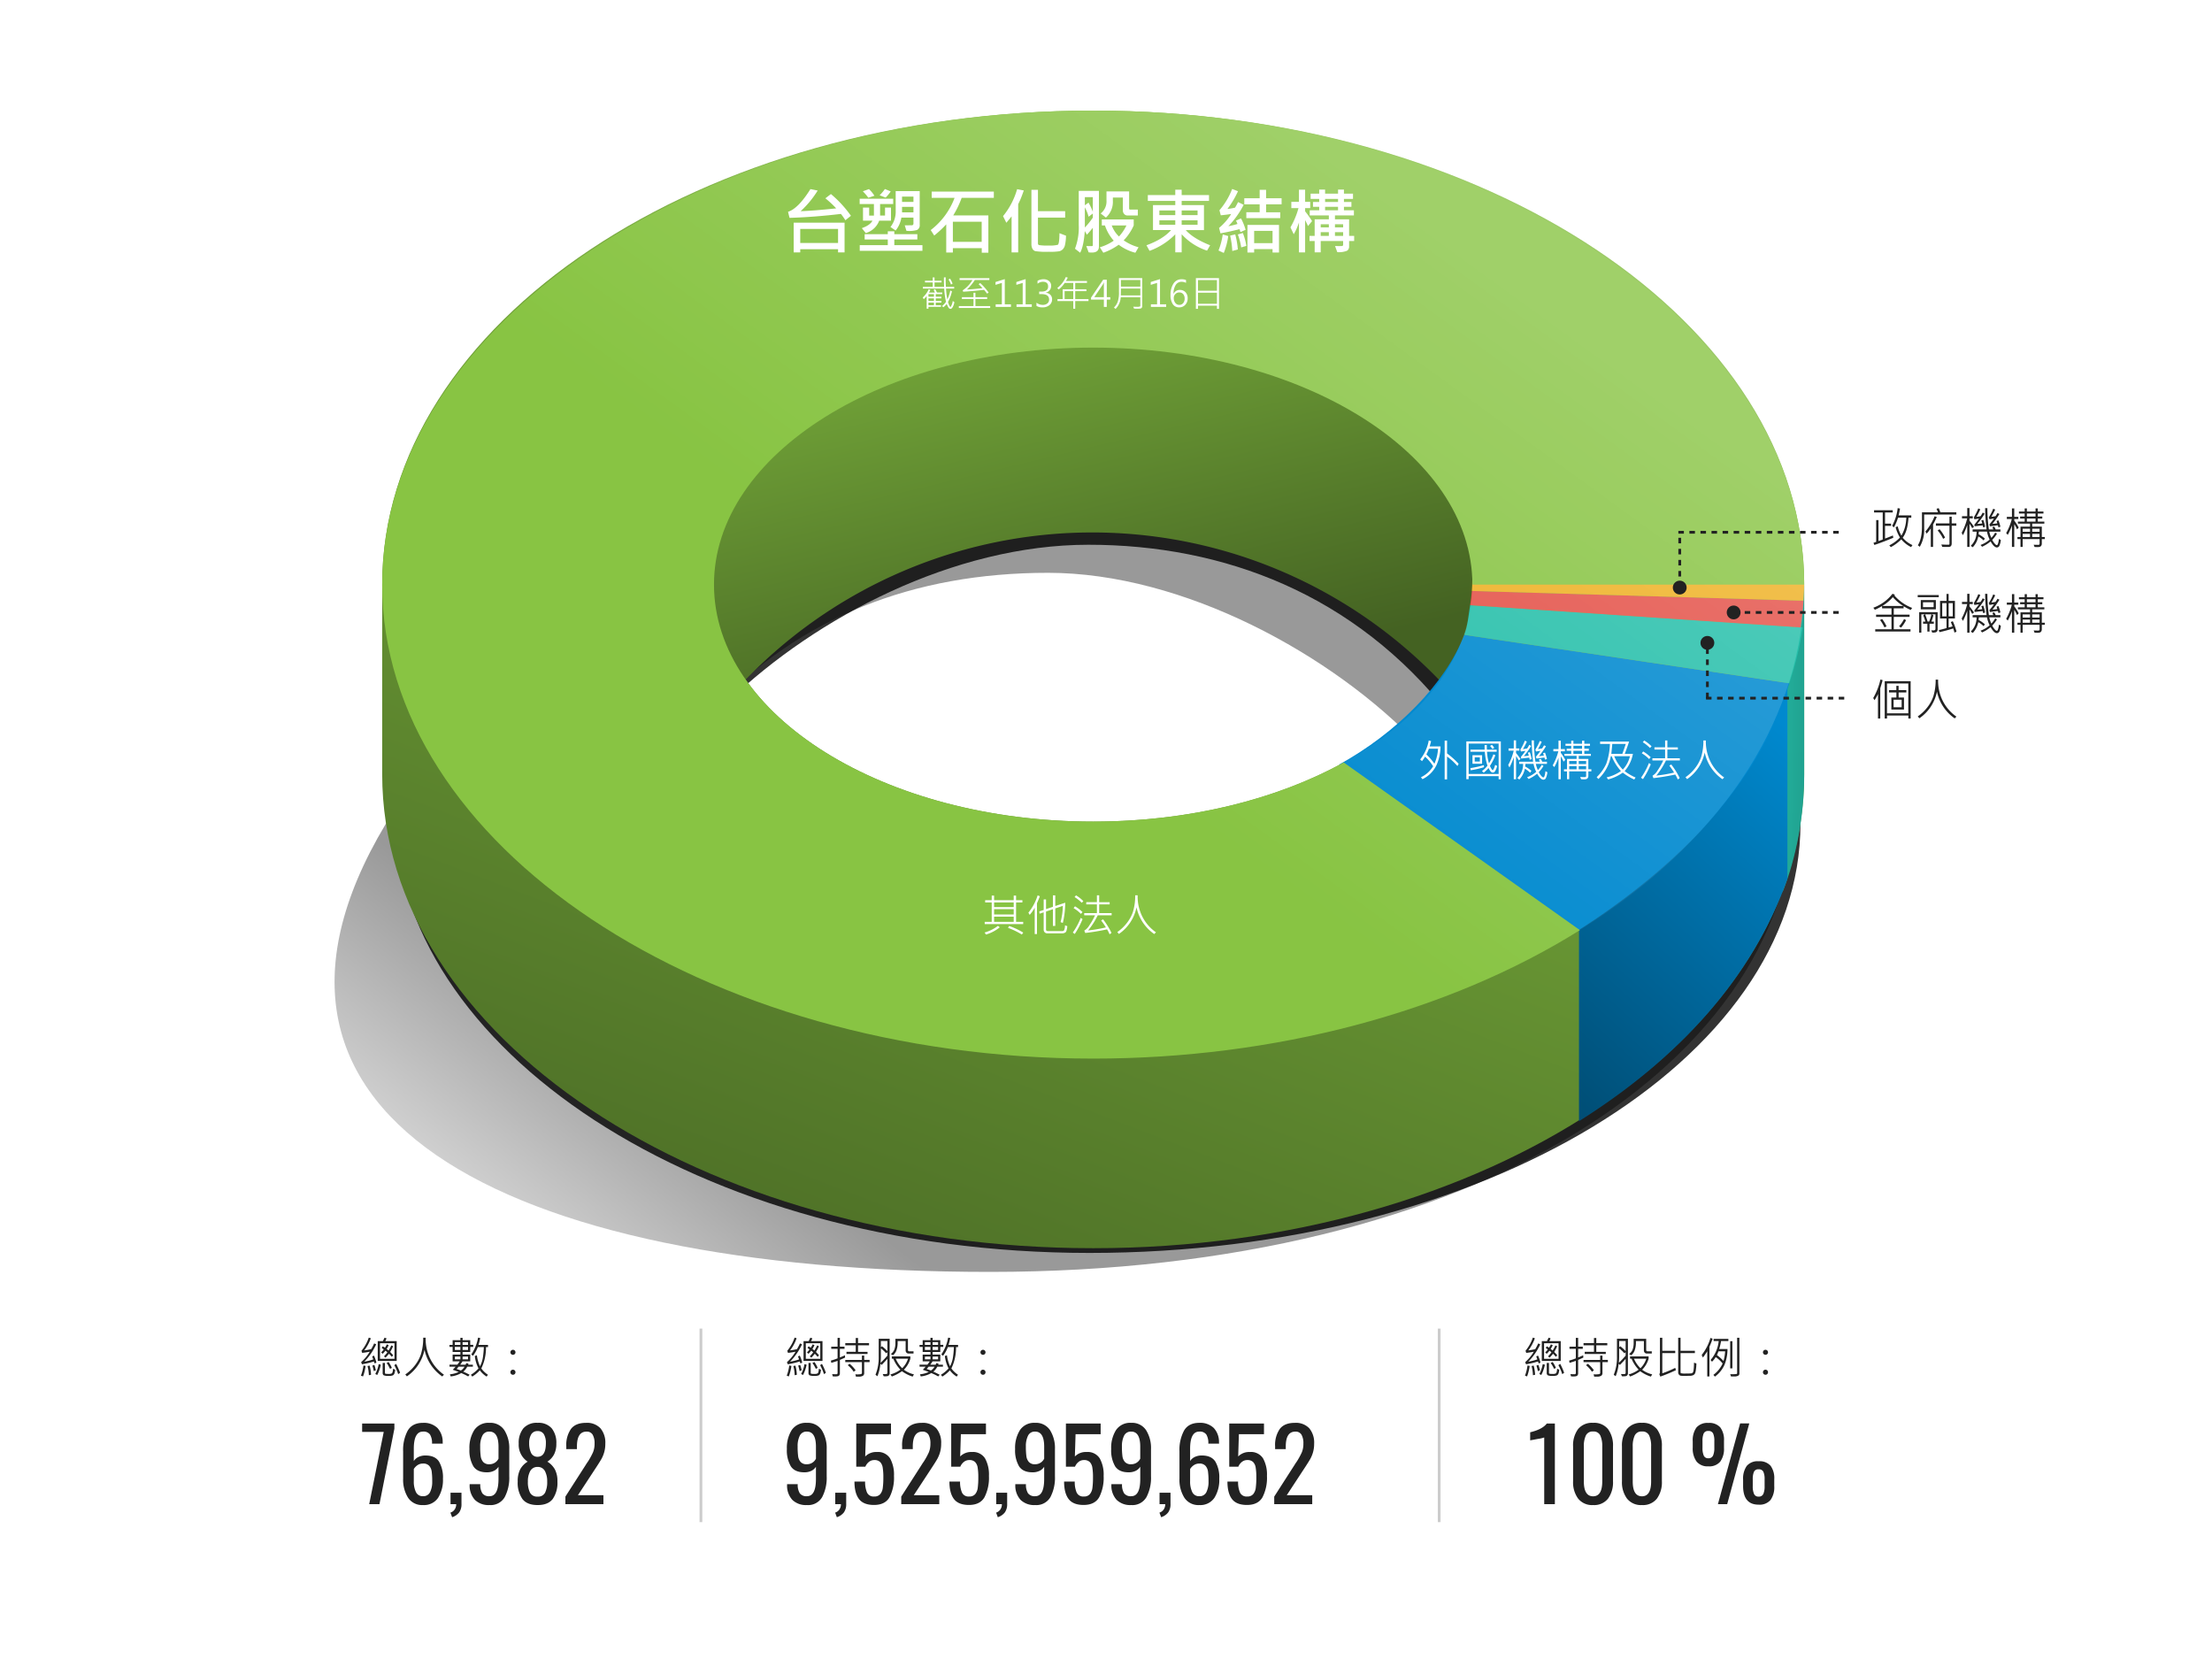
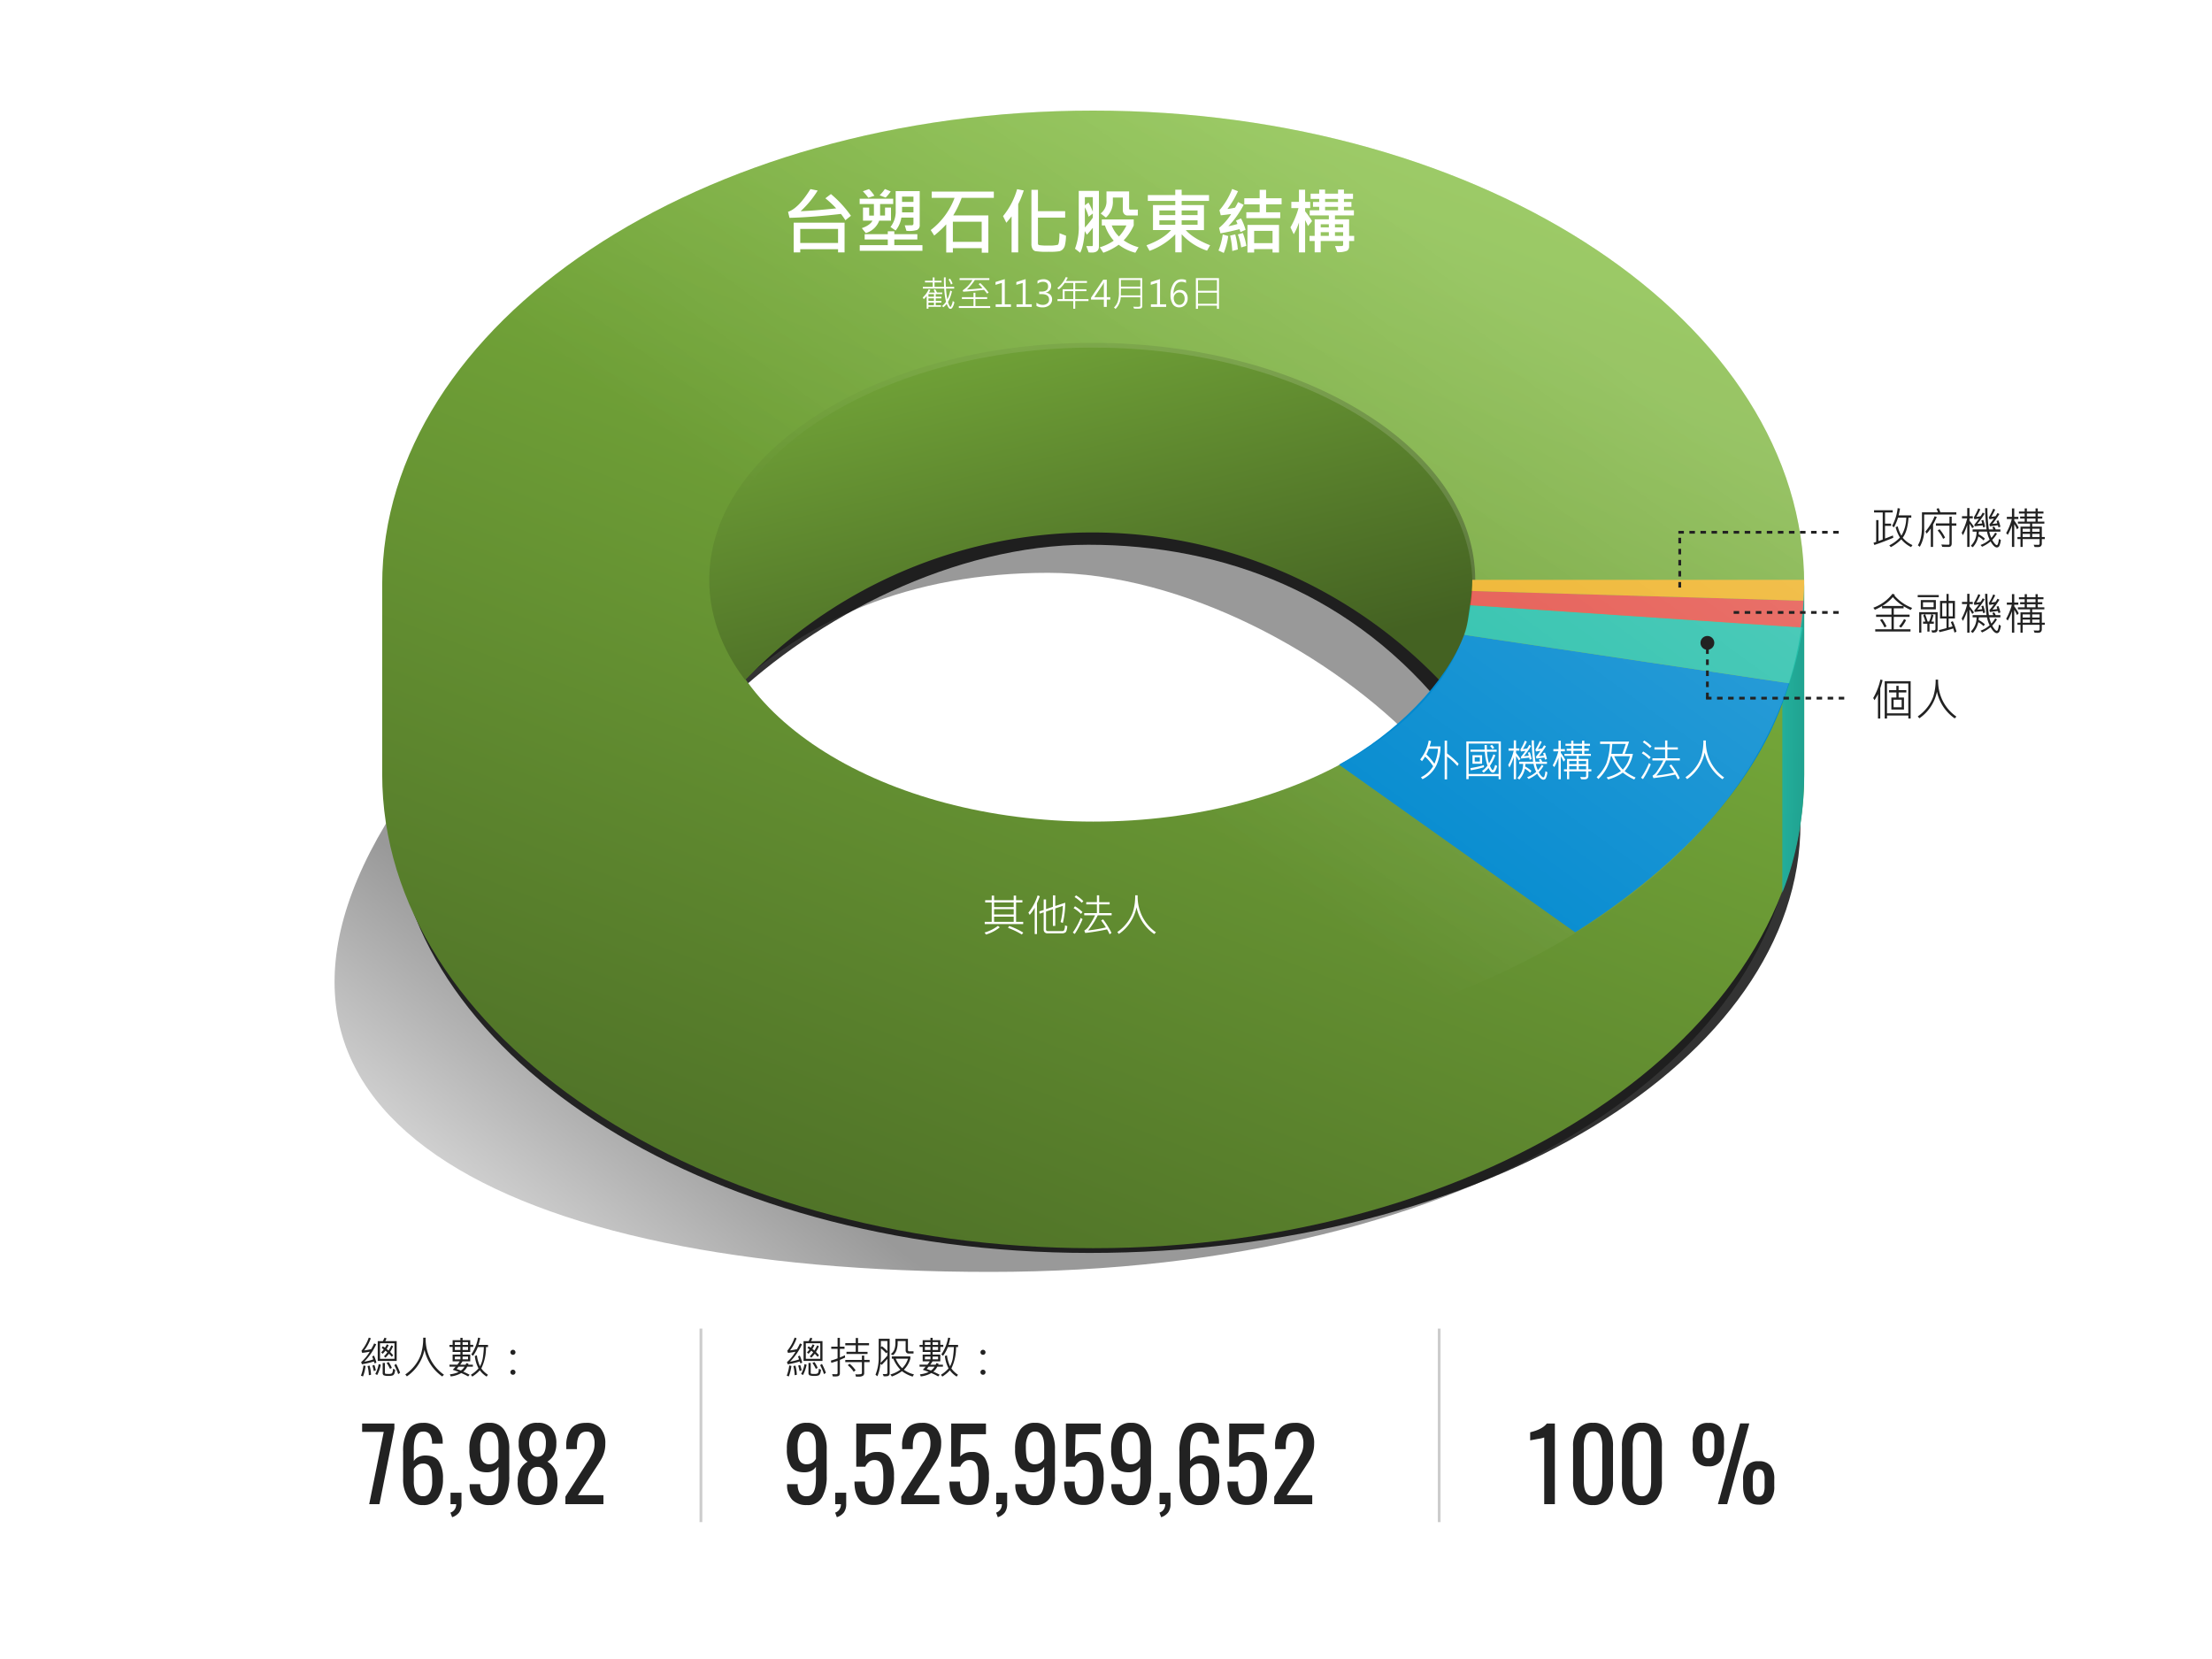
<svg xmlns="http://www.w3.org/2000/svg" xmlns:xlink="http://www.w3.org/1999/xlink" width="800" height="600" viewBox="0 0 800 600">
  <defs>
    <linearGradient id="linear-gradient" x1="0.19" y1="0.702" x2="-0.034" y2="0.903" gradientUnits="objectBoundingBox">
      <stop offset="0" />
      <stop offset="1" stop-opacity="0" />
    </linearGradient>
    <linearGradient id="linear-gradient-2" x1="1" y1="0.076" x2="0.42" y2="1.292" gradientUnits="objectBoundingBox">
      <stop offset="0" stop-color="#88c443" />
      <stop offset="1" stop-color="#446222" />
    </linearGradient>
    <linearGradient id="linear-gradient-3" x1="-1.188" y1="-0.135" x2="6.178" y2="1.389" gradientUnits="objectBoundingBox">
      <stop offset="0" stop-color="#26bfaa" />
      <stop offset="1" stop-color="#136055" />
    </linearGradient>
    <linearGradient id="linear-gradient-4" x1="-0.109" y1="-0.355" x2="0.627" y2="1" xlink:href="#linear-gradient-2" />
    <linearGradient id="linear-gradient-5" x1="0.5" y1="-0.122" x2="-0.061" y2="1.156" gradientUnits="objectBoundingBox">
      <stop offset="0" stop-color="#0089cf" />
      <stop offset="1" stop-color="#004568" />
    </linearGradient>
    <linearGradient id="linear-gradient-6" x1="0.9" y1="0.3" x2="0.5" y2="0.67" gradientUnits="objectBoundingBox">
      <stop offset="0" stop-color="#fff" />
      <stop offset="1" stop-color="#fff" stop-opacity="0" />
    </linearGradient>
  </defs>
  <g id="Group_977" data-name="Group 977" transform="translate(-320 -700)">
    <path id="Path_2242" data-name="Path 2242" d="M0,0H800V600H0Z" transform="translate(320 700)" fill="#fff" />
    <g id="Group_597" data-name="Group 597" transform="translate(157.385 -538)">
      <path id="Path_2005" data-name="Path 2005" d="M1594.426,978.5c-142.017,0-234.1,76.75-234.1,171.429l-15.606,73c-70.4,110,39.018,167,215.416,167s291.429-76.75,291.429-171.428v-68.571C1851.569,1055.25,1736.443,978.5,1594.426,978.5Zm0,257.143c-55.008,0-112.366-20.249-134.22-49.466,31.232-32.877,72.016-49.083,120.944-49.083s102.977,29.547,134.21,62.423C1693.506,1228.733,1649.434,1235.643,1594.426,1235.643Z" transform="translate(-1039.5 308.071)" opacity="0.4" fill="url(#linear-gradient)" />
      <path id="Path_2006" data-name="Path 2006" d="M1565.257,978.5c-142.017,0-233.47,62.762-233.47,148.562l-17.947,63.983c0,85.8,109.4,160.3,251.416,160.3s257.143-69.553,257.143-155.352v-62.141C1822.4,1048.053,1707.273,978.5,1565.257,978.5Zm-.378,238.295c-55.008,0-107.933-38.914-129.787-65.39,31.233-29.794,80.859-56.187,129.787-56.187s96.378,17.842,130.521,61.33C1673.546,1183.024,1619.887,1216.795,1564.879,1216.795Z" transform="translate(-1008.616 339.798)" opacity="0.8" />
      <g id="Group_595" data-name="Group 595" transform="translate(300.839 1278)">
        <path id="Path_2002" data-name="Path 2002" d="M1567.643,978.5c-142.017,0-257.143,76.75-257.143,171.429V1218.5c0,94.678,115.126,171.428,257.143,171.428s257.143-76.75,257.143-171.428v-68.571C1824.786,1055.25,1709.659,978.5,1567.643,978.5Zm0,257.143c-75.742,0-137.143-38.376-137.143-85.714s61.4-85.714,137.143-85.714,137.143,38.376,137.143,85.714S1643.385,1235.643,1567.643,1235.643Z" transform="translate(-1310.5 -978.5)" fill="url(#linear-gradient-2)" />
        <path id="Path_2003" data-name="Path 2003" d="M1606.5,1186.883v2.509c5.164-12.67,7.908-28.388,7.908-41.969v-68.572c0-.283-.016-.562-.018-.845l-7.89,38.56Z" transform="translate(-1100.122 -906.578)" fill="url(#linear-gradient-3)" />
        <path id="Path_2000" data-name="Path 2000" d="M1519.009,1028.5c-76.5,0-138.509,38.376-138.509,85.714,0,12.958,4.673,25.238,12.992,36.249a174.232,174.232,0,0,1,251.033,0c8.319-11.011,12.992-23.29,12.992-36.249C1657.517,1066.876,1595.505,1028.5,1519.009,1028.5Z" transform="translate(-1262.214 -944.5)" fill="url(#linear-gradient-4)" />
-         <path id="Path_2001" data-name="Path 2001" d="M1564.5,1258.564c35.885-22.608,62.667-51.639,75.387-87.665v-70.4l-75.387,87.429Z" transform="translate(-1131.663 -893.071)" fill="url(#linear-gradient-5)" />
        <path id="Path_1996" data-name="Path 1996" d="M1558.655,1090.1c-6.656,17.508-24.4,35.439-45.3,46.951l85.426,60.646c18.682-11.7,37.147-26.863,49.846-41.7,12.19-14.249,20.607-27.847,26.144-44.074.157-.459,1.219-3.636,1.442-4.3Z" transform="translate(-1167.321 -900.503)" fill="#0089cf" />
        <path id="Path_1997" data-name="Path 1997" d="M1543.434,1083.849c-.62,3.645-.792,7.215-2.121,10.709l117.554,17.517q1.677-4.994,2.9-10.046t2-10.145Z" transform="translate(-1149.98 -904.965)" fill="#26bfaa" />
        <path id="Path_1998" data-name="Path 1998" d="M1542.675,1080.844q-.193,2.6-.637,5.151l119.519,8.035q.37-2.412.636-4.829t.427-4.838Z" transform="translate(-1148.585 -907.111)" fill="#e45249" />
        <path id="Path_1999" data-name="Path 1999" d="M1542.57,1078.5c0,1.347-.064,2.686-.165,4.018l119.952,3.519q.125-1.882.19-3.768t.063-3.77Z" transform="translate(-1148.323 -908.786)" fill="#eeb124" />
-         <path id="Path_1995" data-name="Path 1995" d="M1567.643,1235.643c-75.742,0-137.143-38.376-137.143-85.714s61.4-85.714,137.143-85.714,137.143,38.376,137.143,85.714h120c0-94.042-116.078-171.429-257.143-171.429S1310.5,1055.886,1310.5,1149.929s116.078,171.428,257.143,171.428c65.383,0,128.364-16.625,176.026-46.462l-85.427-60.646C1634.078,1227.555,1602.381,1235.643,1567.643,1235.643Z" transform="translate(-1310.5 -978.5)" fill="#88c443" />
        <path id="Path_2004" data-name="Path 2004" d="M1567.643,978.5c-142.017,0-257.143,76.75-257.143,171.429s115.126,171.428,257.143,171.428,257.143-76.75,257.143-171.428S1709.659,978.5,1567.643,978.5Zm0,257.143c-75.742,0-137.143-38.376-137.143-85.714s61.4-85.714,137.143-85.714,137.143,38.376,137.143,85.714S1643.385,1235.643,1567.643,1235.643Z" transform="translate(-1310.5 -978.5)" opacity="0.2" fill="url(#linear-gradient-6)" />
      </g>
    </g>
    <path id="Path_2185" data-name="Path 2185" d="M15.172.141l-.5.727a11.012,11.012,0,0,1-3.539-2.8A16.2,16.2,0,0,1,7.344.883L6.8.227a13.8,13.8,0,0,0,3.844-2.82A13.645,13.645,0,0,1,9.07-6.352l.773-.289a12.037,12.037,0,0,0,1.328,3.359A13.091,13.091,0,0,0,12.93-9.789H9.953A18.8,18.8,0,0,1,8.477-6.258l-.656-.57a17.431,17.431,0,0,0,2-6.406l.852.164q-.219,1.328-.516,2.461H14.75v.82H13.742q-.32,4.93-2.094,7.258A9.944,9.944,0,0,0,15.172.141ZM8.242-2.516Q4.336-.883,1.391.094L1.07-.687a7.745,7.745,0,0,0,.977-.352V-8.914h.836v7.586q.414-.133,1.531-.547v-9.773H1.281v-.828h6.75v.828H5.25v4.031H7.438v.8H5.25v4.586Q6.32-2.6,8.094-3.344Zm22.8-8.383H19.406v5.039A12.074,12.074,0,0,1,17.82.75L17.117.2q1.492-2.328,1.492-6.8v-5.117h5.758a7.682,7.682,0,0,0-.508-1.266l.8-.242q.437.984.609,1.508h5.773Zm-7.07.852q-.492,1.117-.922,1.961l-.422.789V.813H21.8v-6.7A20.206,20.206,0,0,1,20.32-4.016l-.477-.734a20.369,20.369,0,0,0,3.328-5.523Zm7.07,3.164h-1.68V-.445Q29.359.813,28.2.813q-1.672,0-2.273-.047l-.3-.844Q27.016,0,28.2,0q.352,0,.352-.336V-6.883h-4.9v-.828h4.9v-2.43h.813v2.43h1.68Zm-4.078,4.32-.7.453a11.573,11.573,0,0,0-1.984-3.023l.688-.484A13.728,13.728,0,0,1,26.961-2.562Zm20.172.852a6.687,6.687,0,0,1-.5,2.02,1.013,1.013,0,0,1-.91.684q-1.047,0-2.289-2.18A13.513,13.513,0,0,1,40.352.734L39.789.094a10.1,10.1,0,0,0,3.3-1.953,11.043,11.043,0,0,1-.961-2.875H39.2l-.1.961a10.636,10.636,0,0,1,2.258,1.563l-.461.672a9.012,9.012,0,0,0-1.906-1.453,8.06,8.06,0,0,1-2,3.906L36.258.4a6.878,6.878,0,0,0,2.094-5.133H36.93v-.8h5.039a73.251,73.251,0,0,1-.516-7.711l.82.031a54.811,54.811,0,0,0,.539,7.68H44.43q-.063-.141-.383-.75l.656-.273a3.976,3.976,0,0,1,.563,1.023h1.711v.8H42.961a8.739,8.739,0,0,0,.75,2.258A9,9,0,0,0,45.1-4.383l.625.4a10.64,10.64,0,0,1-1.711,2.227,6.373,6.373,0,0,0,.844,1.289q.516.617.8.617.227,0,.41-.418a8.22,8.22,0,0,0,.363-1.824ZM37.422-6.492l-.625.523a17.437,17.437,0,0,0-.992-1.6V.813h-.828V-7.133a23.621,23.621,0,0,1-1.555,3.7l-.461-.883a20.869,20.869,0,0,0,2-5.2H33.086v-.8h1.891v-2.93H35.8v2.93h1.188v.8H35.8v.852Q36.656-7.633,37.422-6.492Zm4.016.047-.719.2a5.679,5.679,0,0,0-.125-.734q-1.7.156-2.93.32l-.125-.578a26.494,26.494,0,0,0,1.7-2.219L37.57-9.2l-.211-.687a20.3,20.3,0,0,0,1.633-3.242l.719.336a24.354,24.354,0,0,1-1.422,2.719,11.991,11.991,0,0,0,1.531-.242,11.527,11.527,0,0,0,.758-1.3l.688.383a26.532,26.532,0,0,1-2.656,3.711Q39.4-7.562,40.4-7.7a4.924,4.924,0,0,0-.336-1.07l.7-.2A10.689,10.689,0,0,1,41.438-6.445Zm5.539-.047-.719.219a6.561,6.561,0,0,0-.18-.75q-1.3.148-2.875.383l-.211-.687Q44-8.523,44.641-9.453q-.664.078-1.617.25l-.242-.687a19.61,19.61,0,0,0,1.6-3.133l.719.32q-.664,1.391-1.391,2.625.484-.062,1.523-.242.3-.437.7-1.133l.688.352a34.438,34.438,0,0,1-2.516,3.578l1.75-.2a4.4,4.4,0,0,0-.289-.867l.7-.219A14.68,14.68,0,0,1,46.977-6.492Zm6.625.3-.609.656a11.733,11.733,0,0,0-1.008-1.9V.813h-.836V-6.945a21.161,21.161,0,0,1-1.5,3.375L49.055-4.2A20.606,20.606,0,0,0,51.1-9.281H49.3v-.8h1.852v-3.055h.836v3.055h1.469v.8H51.984v.563A17.462,17.462,0,0,1,53.6-6.2Zm9.438,4.164H61.953v1.6a1.307,1.307,0,0,1-.215.8,1.077,1.077,0,0,1-.48.383,3.182,3.182,0,0,1-.961.1q-.438,0-.969-.039L59.008,0q.516.047,1.664.047a.421.421,0,0,0,.477-.477v-1.6H55.023V.813h-.781V-2.031H53.133v-.75h1.109v-3.75H57.7v-1.1H53.313v-.719h2.445V-9.469H54.109v-.742h1.648v-1.07H53.68V-12h2.078v-1.117h.789V-12H59.68v-1.117h.813V-12h2.055v.719H60.492v1.07h1.633v.742H60.492v1.117h2.375v.719H58.477v1.1h3.477v3.75h1.086Zm-3.359-8.18v-1.07H56.547v1.07Zm0,1.859V-9.469H56.547v1.117Zm1.469,3.68V-5.789H58.477v1.117Zm-3.453,0V-5.789H55.023v1.117Zm3.453,1.891V-3.922H58.477v1.141Zm-3.453,0V-3.922H55.023v1.141Z" transform="translate(996.497 897)" fill="#222" />
    <path id="Path_2184" data-name="Path 2184" d="M15.055-8.141l-.508.75A22.681,22.681,0,0,1,11.969-8.75v.766H8.414v2.273h5.711V-4.9H8.414V-.414h6.047V.4H1.711V-.414H7.586V-4.9H2.016v-.812h5.57V-7.984H4.18v-.828A20.31,20.31,0,0,1,1.57-7.469l-.547-.742A15.343,15.343,0,0,0,7.938-13.25l.891.3-.219.273A16,16,0,0,0,15.055-8.141ZM11.82-8.852a16.031,16.031,0,0,1-3.742-3.18,16.37,16.37,0,0,1-3.8,3.18ZM5.8-1.437l-.781.32A13.127,13.127,0,0,0,3.438-3.773L4.2-4.125A13.475,13.475,0,0,1,5.8-1.437Zm7.063-2.273a13.573,13.573,0,0,1-1.8,2.7l-.75-.461a11.809,11.809,0,0,0,1.82-2.641ZM31.1.43,30.367.8q-.148-.586-.445-1.516Q27.539.047,24.945.625l-.258-.734q1.711-.4,2.8-.742V-4.32H25.148v-6.352h2.336v-2.516h.773v2.516h2.273V-4.32H28.258v3.25a13.146,13.146,0,0,0,1.406-.4q-.391-1.047-.625-1.555l.719-.3A21.861,21.861,0,0,1,31.1.43ZM29.742-5.086V-9.875H28.258v4.789Zm-2.258,0V-9.875H25.938v4.789Zm-2.8-6.945H17.07V-12.8h7.617Zm-1.055,4.4H18.18v-3.344h5.453Zm-.8-.781V-10.18H18.977v1.766ZM24.273-.4a1.168,1.168,0,0,1-.223.758.975.975,0,0,1-.562.348A6.379,6.379,0,0,1,22.3.781L22-.047q.453.031.727.031.758,0,.758-.516V-5.82H22.125l.625.336A17.556,17.556,0,0,1,22.031-3.2H22.9v.773H21.344V.414h-.781V-2.43H19.008V-3.2h.836a18.2,18.2,0,0,0-.773-2.219l.547-.4H18.383V.8H17.6V-6.609h6.672ZM22.016-5.82H19.758q.641,1.711.9,2.617h.531A13.5,13.5,0,0,0,22.016-5.82ZM47.133-1.711a6.687,6.687,0,0,1-.5,2.02,1.013,1.013,0,0,1-.91.684q-1.047,0-2.289-2.18A13.513,13.513,0,0,1,40.352.734L39.789.094a10.1,10.1,0,0,0,3.3-1.953,11.043,11.043,0,0,1-.961-2.875H39.2l-.1.961a10.636,10.636,0,0,1,2.258,1.563l-.461.672a9.012,9.012,0,0,0-1.906-1.453,8.06,8.06,0,0,1-2,3.906L36.258.4a6.878,6.878,0,0,0,2.094-5.133H36.93v-.8h5.039a73.251,73.251,0,0,1-.516-7.711l.82.031a54.811,54.811,0,0,0,.539,7.68H44.43q-.063-.141-.383-.75l.656-.273a3.976,3.976,0,0,1,.563,1.023h1.711v.8H42.961a8.739,8.739,0,0,0,.75,2.258A9,9,0,0,0,45.1-4.383l.625.4a10.64,10.64,0,0,1-1.711,2.227,6.373,6.373,0,0,0,.844,1.289q.516.617.8.617.227,0,.41-.418a8.22,8.22,0,0,0,.363-1.824ZM37.422-6.492l-.625.523a17.437,17.437,0,0,0-.992-1.6V.813h-.828V-7.133a23.621,23.621,0,0,1-1.555,3.7l-.461-.883a20.869,20.869,0,0,0,2-5.2H33.086v-.8h1.891v-2.93H35.8v2.93h1.188v.8H35.8v.852Q36.656-7.633,37.422-6.492Zm4.016.047-.719.2a5.679,5.679,0,0,0-.125-.734q-1.7.156-2.93.32l-.125-.578a26.494,26.494,0,0,0,1.7-2.219L37.57-9.2l-.211-.687a20.3,20.3,0,0,0,1.633-3.242l.719.336a24.354,24.354,0,0,1-1.422,2.719,11.991,11.991,0,0,0,1.531-.242,11.527,11.527,0,0,0,.758-1.3l.688.383a26.532,26.532,0,0,1-2.656,3.711Q39.4-7.562,40.4-7.7a4.924,4.924,0,0,0-.336-1.07l.7-.2A10.689,10.689,0,0,1,41.438-6.445Zm5.539-.047-.719.219a6.561,6.561,0,0,0-.18-.75q-1.3.148-2.875.383l-.211-.687Q44-8.523,44.641-9.453q-.664.078-1.617.25l-.242-.687a19.61,19.61,0,0,0,1.6-3.133l.719.32q-.664,1.391-1.391,2.625.484-.062,1.523-.242.3-.437.7-1.133l.688.352a34.438,34.438,0,0,1-2.516,3.578l1.75-.2a4.4,4.4,0,0,0-.289-.867l.7-.219A14.68,14.68,0,0,1,46.977-6.492Zm6.625.3-.609.656a11.733,11.733,0,0,0-1.008-1.9V.813h-.836V-6.945a21.161,21.161,0,0,1-1.5,3.375L49.055-4.2A20.606,20.606,0,0,0,51.1-9.281H49.3v-.8h1.852v-3.055h.836v3.055h1.469v.8H51.984v.563A17.462,17.462,0,0,1,53.6-6.2Zm9.438,4.164H61.953v1.6a1.307,1.307,0,0,1-.215.8,1.077,1.077,0,0,1-.48.383,3.182,3.182,0,0,1-.961.1q-.438,0-.969-.039L59.008,0q.516.047,1.664.047a.421.421,0,0,0,.477-.477v-1.6H55.023V.813h-.781V-2.031H53.133v-.75h1.109v-3.75H57.7v-1.1H53.313v-.719h2.445V-9.469H54.109v-.742h1.648v-1.07H53.68V-12h2.078v-1.117h.789V-12H59.68v-1.117h.813V-12h2.055v.719H60.492v1.07h1.633v.742H60.492v1.117h2.375v.719H58.477v1.1h3.477v3.75h1.086Zm-3.359-8.18v-1.07H56.547v1.07Zm0,1.859V-9.469H56.547v1.117Zm1.469,3.68V-5.789H58.477v1.117Zm-3.453,0V-5.789H55.023v1.117Zm3.453,1.891V-3.922H58.477v1.141Zm-3.453,0V-3.922H55.023v1.141Z" transform="translate(996.497 928)" fill="#222" />
    <path id="Path_2189" data-name="Path 2189" d="M8.492-11.039A16.591,16.591,0,0,1,6.969-4.164,10.839,10.839,0,0,1,1.953.8l-.547-.7A10.322,10.322,0,0,0,5.82-3.875,16.187,16.187,0,0,0,2.9-7.344,16.477,16.477,0,0,1,1.789-5.727l-.656-.609a15.366,15.366,0,0,0,3.094-6.852l.844.211q-.109.547-.508,1.938Zm-.906.813h-3.3a16.335,16.335,0,0,1-.914,2.086,20.12,20.12,0,0,1,2.9,3.359A15.405,15.405,0,0,0,7.586-10.227Zm7.453,5.461-.43.813a22.786,22.786,0,0,0-3.758-3.453V.883H9.984V-13.148h.867v4.633A29.58,29.58,0,0,1,15.039-4.766ZM30.3.828h-.8V-.289H18.656V.8H17.82V-12.852H30.3Zm-.8-1.914V-12.062H18.656V-1.086Zm-1.586-9.391-.7.336a5.881,5.881,0,0,0-.82-1.094l.688-.383A4.647,4.647,0,0,1,27.922-10.477Zm1.055,6.508A6.283,6.283,0,0,1,28.445-2.5a2.383,2.383,0,0,1-.535.766.975.975,0,0,1-.566.145q-.734,0-1.484-1.656a11.31,11.31,0,0,1-1.75,1.68l-.641-.57a8.431,8.431,0,0,0,2-1.969,18.913,18.913,0,0,1-.953-5.023h-5.2v-.758h5.133q-.039-.75-.016-1.68h.8q-.023.688.031,1.68H28.8v.758H25.3a18.533,18.533,0,0,0,.719,4.2A18.524,18.524,0,0,0,27.6-8.18l.734.32a20.866,20.866,0,0,1-1.969,3.844,5.768,5.768,0,0,0,.555,1.109q.289.43.406.43.375,0,.93-1.906Zm-5.453-.812H20.047V-7.875h3.477Zm-.8-.8V-7.1H20.852v1.516Zm1.508,2.047a36,36,0,0,1-4.82,1.109L19.3-3.219a31.853,31.853,0,0,0,4.859-1.07ZM47.133-1.711a6.687,6.687,0,0,1-.5,2.02,1.013,1.013,0,0,1-.91.684q-1.047,0-2.289-2.18A13.513,13.513,0,0,1,40.352.734L39.789.094a10.1,10.1,0,0,0,3.3-1.953,11.043,11.043,0,0,1-.961-2.875H39.2l-.1.961a10.636,10.636,0,0,1,2.258,1.563l-.461.672a9.012,9.012,0,0,0-1.906-1.453,8.06,8.06,0,0,1-2,3.906L36.258.4a6.878,6.878,0,0,0,2.094-5.133H36.93v-.8h5.039a73.251,73.251,0,0,1-.516-7.711l.82.031a54.811,54.811,0,0,0,.539,7.68H44.43q-.063-.141-.383-.75l.656-.273a3.976,3.976,0,0,1,.563,1.023h1.711v.8H42.961a8.739,8.739,0,0,0,.75,2.258A9,9,0,0,0,45.1-4.383l.625.4a10.64,10.64,0,0,1-1.711,2.227,6.373,6.373,0,0,0,.844,1.289q.516.617.8.617.227,0,.41-.418a8.22,8.22,0,0,0,.363-1.824ZM37.422-6.492l-.625.523a17.437,17.437,0,0,0-.992-1.6V.813h-.828V-7.133a23.621,23.621,0,0,1-1.555,3.7l-.461-.883a20.869,20.869,0,0,0,2-5.2H33.086v-.8h1.891v-2.93H35.8v2.93h1.188v.8H35.8v.852Q36.656-7.633,37.422-6.492Zm4.016.047-.719.2a5.679,5.679,0,0,0-.125-.734q-1.7.156-2.93.32l-.125-.578a26.494,26.494,0,0,0,1.7-2.219L37.57-9.2l-.211-.687a20.3,20.3,0,0,0,1.633-3.242l.719.336a24.354,24.354,0,0,1-1.422,2.719,11.991,11.991,0,0,0,1.531-.242,11.527,11.527,0,0,0,.758-1.3l.688.383a26.532,26.532,0,0,1-2.656,3.711Q39.4-7.562,40.4-7.7a4.924,4.924,0,0,0-.336-1.07l.7-.2A10.689,10.689,0,0,1,41.438-6.445Zm5.539-.047-.719.219a6.561,6.561,0,0,0-.18-.75q-1.3.148-2.875.383l-.211-.687Q44-8.523,44.641-9.453q-.664.078-1.617.25l-.242-.687a19.61,19.61,0,0,0,1.6-3.133l.719.32q-.664,1.391-1.391,2.625.484-.062,1.523-.242.3-.437.7-1.133l.688.352a34.438,34.438,0,0,1-2.516,3.578l1.75-.2a4.4,4.4,0,0,0-.289-.867l.7-.219A14.68,14.68,0,0,1,46.977-6.492Zm6.625.3-.609.656a11.733,11.733,0,0,0-1.008-1.9V.813h-.836V-6.945a21.161,21.161,0,0,1-1.5,3.375L49.055-4.2A20.606,20.606,0,0,0,51.1-9.281H49.3v-.8h1.852v-3.055h.836v3.055h1.469v.8H51.984v.563A17.462,17.462,0,0,1,53.6-6.2Zm9.438,4.164H61.953v1.6a1.307,1.307,0,0,1-.215.8,1.077,1.077,0,0,1-.48.383,3.182,3.182,0,0,1-.961.1q-.438,0-.969-.039L59.008,0q.516.047,1.664.047a.421.421,0,0,0,.477-.477v-1.6H55.023V.813h-.781V-2.031H53.133v-.75h1.109v-3.75H57.7v-1.1H53.313v-.719h2.445V-9.469H54.109v-.742h1.648v-1.07H53.68V-12h2.078v-1.117h.789V-12H59.68v-1.117h.813V-12h2.055v.719H60.492v1.07h1.633v.742H60.492v1.117h2.375v.719H58.477v1.1h3.477v3.75h1.086Zm-3.359-8.18v-1.07H56.547v1.07Zm0,1.859V-9.469H56.547v1.117Zm1.469,3.68V-5.789H58.477v1.117Zm-3.453,0V-5.789H55.023v1.117Zm3.453,1.891V-3.922H58.477v1.141Zm-3.453,0V-3.922H55.023v1.141ZM79.039.2,78.547.93A21.332,21.332,0,0,1,74.4-1.57,16.445,16.445,0,0,1,69.1.9L68.563.141a14.517,14.517,0,0,0,5.18-2.281,18.1,18.1,0,0,1-3.359-5.367h-.3A15.072,15.072,0,0,1,65.586.734L64.961.078A16.186,16.186,0,0,0,68.418-4.75a23.747,23.747,0,0,0,1.34-7.2H66.211V-12.8H76.688q-.578,1.8-1.57,4.445h2.945A12.886,12.886,0,0,1,75.07-2.125,18.5,18.5,0,0,0,79.039.2ZM75.484-11.953H70.609q-.211,2.406-.352,3.6h3.984Q75.008-10.445,75.484-11.953Zm1.508,4.445H71.3a15.475,15.475,0,0,0,3.117,4.836A10.618,10.618,0,0,0,76.992-7.508ZM95.039-5.969H90.016A27.407,27.407,0,0,1,86.531-.492a53.778,53.778,0,0,0,6.43-1.094,22.181,22.181,0,0,0-1.727-2.508l.7-.422A28.272,28.272,0,0,1,94.992.4l-.7.5a11.234,11.234,0,0,0-.914-1.781,77.5,77.5,0,0,1-7.891,1.3l-.336-.859a5.362,5.362,0,0,0,1.844-1.922,25.954,25.954,0,0,0,2.047-3.6H85.117v-.8h4.594V-9.922H85.859v-.8h3.852V-13.2h.82v2.484H94.32v.8H90.531v3.156h4.508ZM84.813-11.086l-.586.594a13.443,13.443,0,0,0-2.594-2.07l.523-.625A13.246,13.246,0,0,1,84.813-11.086Zm-.3,3.969-.594.641a11.893,11.893,0,0,0-2.641-2.086l.508-.656A13.625,13.625,0,0,1,84.516-7.117Zm.016,2.539A29.8,29.8,0,0,1,81.7.781l-.7-.508a25.826,25.826,0,0,0,2.867-5.312ZM111.07.18l-.625.633a15.735,15.735,0,0,1-6.414-9.664A15.374,15.374,0,0,1,97.664.781L97.086.094a15.557,15.557,0,0,0,3.328-3.109,13.763,13.763,0,0,0,2.3-4.113,19.735,19.735,0,0,0,.844-6.074h.891a16.124,16.124,0,0,0,1.766,7.848A15.411,15.411,0,0,0,111.07.18Z" transform="translate(832.497 981)" fill="#fff" />
    <path id="Path_2194" data-name="Path 2194" d="M6.641-4.156l-.672.25a5.521,5.521,0,0,0-.227-.7A31.5,31.5,0,0,1,1.406-3.586l-.289-.781A15.367,15.367,0,0,0,4.227-8.141q-1.5.3-2.742.43l-.25-.766a15.375,15.375,0,0,0,2.641-4.758l.734.227a15.043,15.043,0,0,1-2.383,4.4q1.047-.125,2.508-.445A18.518,18.518,0,0,0,5.82-11.133l.742.32a22.351,22.351,0,0,1-4.32,6.281,21.42,21.42,0,0,0,3.242-.812,5.062,5.062,0,0,0-.4-1.07l.672-.32A13.608,13.608,0,0,1,6.641-4.156ZM13.969-4.8H7.117v-7.172H8.961q.352-.656.609-1.234l.719.227a5.855,5.855,0,0,1-.445,1.008h4.125Zm-.8-.773v-5.617H7.938V-5.57Zm-.469-1.3-.477.594q-.609-.7-1.039-1.117a17.961,17.961,0,0,1-1.25,1.406l-.562-.461a15.4,15.4,0,0,0,1.234-1.445,3.725,3.725,0,0,0-.719-.6A10.172,10.172,0,0,1,8.9-7.375l-.547-.516a8.116,8.116,0,0,0,.93-1.055,5.289,5.289,0,0,0-.75-.539l.4-.609q.383.227.8.508a12.852,12.852,0,0,0,.688-1.211l.656.3a10.766,10.766,0,0,1-.75,1.359q.359.273.7.586a13.892,13.892,0,0,0,1.008-1.867l.641.289A13.2,13.2,0,0,1,11.6-8.047Q11.945-7.7,12.7-6.867Zm-.477,4.609-.672.32A13.024,13.024,0,0,0,10.32-4.078l.734-.32A10.012,10.012,0,0,1,12.227-2.258Zm1.2.641a4.685,4.685,0,0,1-.246,1.281,1.287,1.287,0,0,1-.582.754,3.639,3.639,0,0,1-1.477.2A4.406,4.406,0,0,1,9.27.387,1.036,1.036,0,0,1,8.9-.562v-3.5h.813V-.477A.306.306,0,0,0,10-.156a5.842,5.842,0,0,0,.961.055,2.747,2.747,0,0,0,1.18-.152A.979.979,0,0,0,12.5-.859a5.414,5.414,0,0,0,.152-1.125ZM15.2-.516l-.687.5a19.518,19.518,0,0,0-1.4-3.25l.656-.477A24.776,24.776,0,0,1,15.2-.516ZM8.227-3.437A13.693,13.693,0,0,1,6.93.289l-.7-.367a11.6,11.6,0,0,0,1.227-3.57ZM6.43-1.391l-.75.258A12.454,12.454,0,0,0,5.172-3.1l.719-.258A11.57,11.57,0,0,1,6.43-1.391Zm-3.7-1.6A17.619,17.619,0,0,1,1.8.8L1.039.531a16.308,16.308,0,0,0,.914-3.7ZM4.688.211,3.906.367a14.442,14.442,0,0,0-.484-3.312l.758-.172A14.388,14.388,0,0,1,4.688.211ZM31.07.18l-.625.633a15.735,15.735,0,0,1-6.414-9.664A15.374,15.374,0,0,1,17.664.781L17.086.094a15.557,15.557,0,0,0,3.328-3.109,13.764,13.764,0,0,0,2.3-4.113,19.735,19.735,0,0,0,.844-6.074h.891a16.124,16.124,0,0,0,1.766,7.848A15.411,15.411,0,0,0,31.07.18ZM47-9.82h-.734a17.244,17.244,0,0,1-1.687,7.734A9.1,9.1,0,0,0,46.969.2L46.5.859a8.414,8.414,0,0,1-2.461-2.266A12.451,12.451,0,0,1,41.3.859L40.813.2a12.058,12.058,0,0,0,2.75-2.3,12.76,12.76,0,0,1-1.336-4.484l.75-.258A13.46,13.46,0,0,0,44.1-2.875a9.966,9.966,0,0,0,1.063-3.289,31.863,31.863,0,0,0,.328-3.656h-2.18a12.194,12.194,0,0,1-1.734,3.156l-.633-.469a15.828,15.828,0,0,0,2.461-6.094l.773.141a19.1,19.1,0,0,1-.617,2.477H47Zm-5.344-.047H40.57v1.828H37.8v.945h2.773v2.453H37.766a13.21,13.21,0,0,1-.82,1.2H38.9a2.581,2.581,0,0,0,.234-.57l.8.2a1.425,1.425,0,0,1-.109.375h1.7v.711H39.492a5.439,5.439,0,0,1-1.453,1.8Q39.406-.32,40.344.2L39.82.8A22.876,22.876,0,0,0,37.313-.414,9.468,9.468,0,0,1,33.508.8l-.3-.758A10.03,10.03,0,0,0,36.383-.8a22.638,22.638,0,0,0-2.133-.789q.422-.445,1.031-1.148H33.07v-.711H35.9q.492-.625.867-1.2H34.2V-7.094h2.813v-.945H34.2V-9.867H33.07v-.742H34.2V-12.3h2.813v-.867H37.8v.867H40.57v1.688h1.086Zm-1.875-.742V-11.6H37.8v.992Zm0,1.844v-1.1H37.8v1.1Zm-2.766-1.844V-11.6H35v.992Zm0,1.844v-1.1H35v1.1Zm2.766,3.4v-1H37.8v1Zm-2.766,0v-1H35.008v1Zm1.5,2.633H36.359q-.18.234-.7.852.687.211,1.523.555A4.183,4.183,0,0,0,38.516-2.734Zm17.5-6.094a.879.879,0,0,1,.652.266.88.88,0,0,1,.262.641.867.867,0,0,1-.262.637.885.885,0,0,1-.652.262.9.9,0,0,1-.645-.258.851.851,0,0,1-.27-.641.863.863,0,0,1,.27-.645A.893.893,0,0,1,56.016-8.828Zm0,7.2a.885.885,0,0,1,.652.262.885.885,0,0,1,.262.652.9.9,0,0,1-.258.645.869.869,0,0,1-.656.27.882.882,0,0,1-.648-.266A.882.882,0,0,1,55.1-.719a.869.869,0,0,1,.27-.656A.9.9,0,0,1,56.016-1.633Z" transform="translate(449.497 1197)" fill="#222" />
    <path id="Path_2192" data-name="Path 2192" d="M6.641-4.156l-.672.25a5.521,5.521,0,0,0-.227-.7A31.5,31.5,0,0,1,1.406-3.586l-.289-.781A15.367,15.367,0,0,0,4.227-8.141q-1.5.3-2.742.43l-.25-.766a15.375,15.375,0,0,0,2.641-4.758l.734.227a15.043,15.043,0,0,1-2.383,4.4q1.047-.125,2.508-.445A18.518,18.518,0,0,0,5.82-11.133l.742.32a22.351,22.351,0,0,1-4.32,6.281,21.42,21.42,0,0,0,3.242-.812,5.062,5.062,0,0,0-.4-1.07l.672-.32A13.608,13.608,0,0,1,6.641-4.156ZM13.969-4.8H7.117v-7.172H8.961q.352-.656.609-1.234l.719.227a5.855,5.855,0,0,1-.445,1.008h4.125Zm-.8-.773v-5.617H7.938V-5.57Zm-.469-1.3-.477.594q-.609-.7-1.039-1.117a17.961,17.961,0,0,1-1.25,1.406l-.562-.461a15.4,15.4,0,0,0,1.234-1.445,3.725,3.725,0,0,0-.719-.6A10.172,10.172,0,0,1,8.9-7.375l-.547-.516a8.116,8.116,0,0,0,.93-1.055,5.289,5.289,0,0,0-.75-.539l.4-.609q.383.227.8.508a12.852,12.852,0,0,0,.688-1.211l.656.3a10.766,10.766,0,0,1-.75,1.359q.359.273.7.586a13.892,13.892,0,0,0,1.008-1.867l.641.289A13.2,13.2,0,0,1,11.6-8.047Q11.945-7.7,12.7-6.867Zm-.477,4.609-.672.32A13.024,13.024,0,0,0,10.32-4.078l.734-.32A10.012,10.012,0,0,1,12.227-2.258Zm1.2.641a4.685,4.685,0,0,1-.246,1.281,1.287,1.287,0,0,1-.582.754,3.639,3.639,0,0,1-1.477.2A4.406,4.406,0,0,1,9.27.387,1.036,1.036,0,0,1,8.9-.562v-3.5h.813V-.477A.306.306,0,0,0,10-.156a5.842,5.842,0,0,0,.961.055,2.747,2.747,0,0,0,1.18-.152A.979.979,0,0,0,12.5-.859a5.414,5.414,0,0,0,.152-1.125ZM15.2-.516l-.687.5a19.518,19.518,0,0,0-1.4-3.25l.656-.477A24.776,24.776,0,0,1,15.2-.516ZM8.227-3.437A13.693,13.693,0,0,1,6.93.289l-.7-.367a11.6,11.6,0,0,0,1.227-3.57ZM6.43-1.391l-.75.258A12.454,12.454,0,0,0,5.172-3.1l.719-.258A11.57,11.57,0,0,1,6.43-1.391Zm-3.7-1.6A17.619,17.619,0,0,1,1.8.8L1.039.531a16.308,16.308,0,0,0,.914-3.7ZM4.688.211,3.906.367a14.442,14.442,0,0,0-.484-3.312l.758-.172A14.388,14.388,0,0,1,4.688.211ZM22.141-6l-1.883.828V-.289a1.2,1.2,0,0,1-.27.762q-.27.34-1.426.34-.4,0-.867-.031l-.227-.8L18.9.016q.523,0,.523-.445v-4.4q-1.109.391-2.273.719l-.141-.82a20.476,20.476,0,0,0,2.414-.8V-9.172H17.133v-.781h2.289v-3.18h.836v3.18h1.68v.781h-1.68v3.125q1.078-.437,1.82-.8ZM30.8-10.445H26.828v2.352h3.43v.781H22.641v-.781h3.344v-2.352H22.211v-.8h3.773V-13.1h.844v1.852H30.8Zm.211,6.078H29.055V-.414a1.13,1.13,0,0,1-.426.953,2.534,2.534,0,0,1-1.5.328h-1.07l-.2-.836a8.2,8.2,0,0,0,2.066-.07.494.494,0,0,0,.3-.508v-3.82H22.211v-.8h6.016V-6.734h.828v1.563h1.953ZM25.953-1.406l-.7.523A10.987,10.987,0,0,0,23.1-3.266l.672-.508A11.4,11.4,0,0,1,25.953-1.406ZM46.891-7.484H45.039a.91.91,0,0,1-.719-.336,1.082,1.082,0,0,1-.281-.75v-3.406H41.156v.531A8.172,8.172,0,0,1,40.766-8.8,3.972,3.972,0,0,1,39.43-6.836l-.75-.477a3.566,3.566,0,0,0,1.359-1.844,6.865,6.865,0,0,0,.3-2.156v-1.477h4.531v4.063A.452.452,0,0,0,45-8.414a.369.369,0,0,0,.27.141h1.625ZM47.047.063l-.477.8a12.817,12.817,0,0,1-3.859-1.953A15.224,15.224,0,0,1,39.063.828L38.531.086a10.931,10.931,0,0,0,3.609-1.727A13.059,13.059,0,0,1,39.57-5.6h-.539V-6.43h6.711V-5.6A9.2,9.2,0,0,1,43.4-1.617,10.01,10.01,0,0,0,47.047.063ZM38.258-.344A.968.968,0,0,1,37.383.711,5.957,5.957,0,0,1,36.1.742L35.75-.07a7.929,7.929,0,0,0,1.266.008.41.41,0,0,0,.422-.453V-5.562q-.656.766-2.078,2.219L34.914-3.8A15.28,15.28,0,0,1,33.828.734L33.133.2A16.58,16.58,0,0,0,34.3-6.469V-12.82h3.961ZM44.9-5.6h-4.43A10.1,10.1,0,0,0,42.8-2.164,8.485,8.485,0,0,0,44.9-5.6ZM37.438-12H35.086v2.281l.4-.4a15.509,15.509,0,0,1,1.953,1.773Zm0,5.273V-7.961l-.453.391a13.76,13.76,0,0,0-1.9-1.789v3a20.535,20.535,0,0,1-.117,2.234A26.052,26.052,0,0,0,37.438-6.727ZM63-9.82h-.734a17.244,17.244,0,0,1-1.687,7.734A9.1,9.1,0,0,0,62.969.2L62.5.859a8.414,8.414,0,0,1-2.461-2.266A12.451,12.451,0,0,1,57.3.859L56.813.2a12.058,12.058,0,0,0,2.75-2.3,12.76,12.76,0,0,1-1.336-4.484l.75-.258A13.46,13.46,0,0,0,60.1-2.875a9.966,9.966,0,0,0,1.063-3.289,31.863,31.863,0,0,0,.328-3.656h-2.18a12.194,12.194,0,0,1-1.734,3.156l-.633-.469a15.828,15.828,0,0,0,2.461-6.094l.773.141a19.1,19.1,0,0,1-.617,2.477H63Zm-5.344-.047H56.57v1.828H53.8v.945h2.773v2.453H53.766a13.21,13.21,0,0,1-.82,1.2H54.9a2.581,2.581,0,0,0,.234-.57l.8.2a1.425,1.425,0,0,1-.109.375h1.7v.711H55.492a5.439,5.439,0,0,1-1.453,1.8Q55.406-.32,56.344.2L55.82.8A22.876,22.876,0,0,0,53.313-.414,9.468,9.468,0,0,1,49.508.8l-.3-.758A10.03,10.03,0,0,0,52.383-.8a22.638,22.638,0,0,0-2.133-.789q.422-.445,1.031-1.148H49.07v-.711H51.9q.492-.625.867-1.2H50.2V-7.094h2.813v-.945H50.2V-9.867H49.07v-.742H50.2V-12.3h2.813v-.867H53.8v.867H56.57v1.688h1.086Zm-1.875-.742V-11.6H53.8v.992Zm0,1.844v-1.1H53.8v1.1Zm-2.766-1.844V-11.6H51v.992Zm0,1.844v-1.1H51v1.1Zm2.766,3.4v-1H53.8v1Zm-2.766,0v-1H51.008v1Zm1.5,2.633H52.359q-.18.234-.7.852.687.211,1.523.555A4.183,4.183,0,0,0,54.516-2.734Zm17.5-6.094a.879.879,0,0,1,.652.266.88.88,0,0,1,.262.641.867.867,0,0,1-.262.637.885.885,0,0,1-.652.262.9.9,0,0,1-.645-.258.851.851,0,0,1-.27-.641.863.863,0,0,1,.27-.645A.893.893,0,0,1,72.016-8.828Zm0,7.2a.885.885,0,0,1,.652.262.885.885,0,0,1,.262.652.9.9,0,0,1-.258.645.869.869,0,0,1-.656.27.882.882,0,0,1-.648-.266A.882.882,0,0,1,71.1-.719a.869.869,0,0,1,.27-.656A.9.9,0,0,1,72.016-1.633Z" transform="translate(603.497 1197)" fill="#222" />
-     <path id="Path_2190" data-name="Path 2190" d="M6.641-4.156l-.672.25a5.521,5.521,0,0,0-.227-.7A31.5,31.5,0,0,1,1.406-3.586l-.289-.781A15.367,15.367,0,0,0,4.227-8.141q-1.5.3-2.742.43l-.25-.766a15.375,15.375,0,0,0,2.641-4.758l.734.227a15.043,15.043,0,0,1-2.383,4.4q1.047-.125,2.508-.445A18.518,18.518,0,0,0,5.82-11.133l.742.32a22.351,22.351,0,0,1-4.32,6.281,21.42,21.42,0,0,0,3.242-.812,5.062,5.062,0,0,0-.4-1.07l.672-.32A13.608,13.608,0,0,1,6.641-4.156ZM13.969-4.8H7.117v-7.172H8.961q.352-.656.609-1.234l.719.227a5.855,5.855,0,0,1-.445,1.008h4.125Zm-.8-.773v-5.617H7.938V-5.57Zm-.469-1.3-.477.594q-.609-.7-1.039-1.117a17.961,17.961,0,0,1-1.25,1.406l-.562-.461a15.4,15.4,0,0,0,1.234-1.445,3.725,3.725,0,0,0-.719-.6A10.172,10.172,0,0,1,8.9-7.375l-.547-.516a8.116,8.116,0,0,0,.93-1.055,5.289,5.289,0,0,0-.75-.539l.4-.609q.383.227.8.508a12.852,12.852,0,0,0,.688-1.211l.656.3a10.766,10.766,0,0,1-.75,1.359q.359.273.7.586a13.892,13.892,0,0,0,1.008-1.867l.641.289A13.2,13.2,0,0,1,11.6-8.047Q11.945-7.7,12.7-6.867Zm-.477,4.609-.672.32A13.024,13.024,0,0,0,10.32-4.078l.734-.32A10.012,10.012,0,0,1,12.227-2.258Zm1.2.641a4.685,4.685,0,0,1-.246,1.281,1.287,1.287,0,0,1-.582.754,3.639,3.639,0,0,1-1.477.2A4.406,4.406,0,0,1,9.27.387,1.036,1.036,0,0,1,8.9-.562v-3.5h.813V-.477A.306.306,0,0,0,10-.156a5.842,5.842,0,0,0,.961.055,2.747,2.747,0,0,0,1.18-.152A.979.979,0,0,0,12.5-.859a5.414,5.414,0,0,0,.152-1.125ZM15.2-.516l-.687.5a19.518,19.518,0,0,0-1.4-3.25l.656-.477A24.776,24.776,0,0,1,15.2-.516ZM8.227-3.437A13.693,13.693,0,0,1,6.93.289l-.7-.367a11.6,11.6,0,0,0,1.227-3.57ZM6.43-1.391l-.75.258A12.454,12.454,0,0,0,5.172-3.1l.719-.258A11.57,11.57,0,0,1,6.43-1.391Zm-3.7-1.6A17.619,17.619,0,0,1,1.8.8L1.039.531a16.308,16.308,0,0,0,.914-3.7ZM4.688.211,3.906.367a14.442,14.442,0,0,0-.484-3.312l.758-.172A14.388,14.388,0,0,1,4.688.211ZM22.141-6l-1.883.828V-.289a1.2,1.2,0,0,1-.27.762q-.27.34-1.426.34-.4,0-.867-.031l-.227-.8L18.9.016q.523,0,.523-.445v-4.4q-1.109.391-2.273.719l-.141-.82a20.476,20.476,0,0,0,2.414-.8V-9.172H17.133v-.781h2.289v-3.18h.836v3.18h1.68v.781h-1.68v3.125q1.078-.437,1.82-.8ZM30.8-10.445H26.828v2.352h3.43v.781H22.641v-.781h3.344v-2.352H22.211v-.8h3.773V-13.1h.844v1.852H30.8Zm.211,6.078H29.055V-.414a1.13,1.13,0,0,1-.426.953,2.534,2.534,0,0,1-1.5.328h-1.07l-.2-.836a8.2,8.2,0,0,0,2.066-.07.494.494,0,0,0,.3-.508v-3.82H22.211v-.8h6.016V-6.734h.828v1.563h1.953ZM25.953-1.406l-.7.523A10.987,10.987,0,0,0,23.1-3.266l.672-.508A11.4,11.4,0,0,1,25.953-1.406ZM46.891-7.484H45.039a.91.91,0,0,1-.719-.336,1.082,1.082,0,0,1-.281-.75v-3.406H41.156v.531A8.172,8.172,0,0,1,40.766-8.8,3.972,3.972,0,0,1,39.43-6.836l-.75-.477a3.566,3.566,0,0,0,1.359-1.844,6.865,6.865,0,0,0,.3-2.156v-1.477h4.531v4.063A.452.452,0,0,0,45-8.414a.369.369,0,0,0,.27.141h1.625ZM47.047.063l-.477.8a12.817,12.817,0,0,1-3.859-1.953A15.224,15.224,0,0,1,39.063.828L38.531.086a10.931,10.931,0,0,0,3.609-1.727A13.059,13.059,0,0,1,39.57-5.6h-.539V-6.43h6.711V-5.6A9.2,9.2,0,0,1,43.4-1.617,10.01,10.01,0,0,0,47.047.063ZM38.258-.344A.968.968,0,0,1,37.383.711,5.957,5.957,0,0,1,36.1.742L35.75-.07a7.929,7.929,0,0,0,1.266.008.41.41,0,0,0,.422-.453V-5.562q-.656.766-2.078,2.219L34.914-3.8A15.28,15.28,0,0,1,33.828.734L33.133.2A16.58,16.58,0,0,0,34.3-6.469V-12.82h3.961ZM44.9-5.6h-4.43A10.1,10.1,0,0,0,42.8-2.164,8.485,8.485,0,0,0,44.9-5.6ZM37.438-12H35.086v2.281l.4-.4a15.509,15.509,0,0,1,1.953,1.773Zm0,5.273V-7.961l-.453.391a13.76,13.76,0,0,0-1.9-1.789v3a20.535,20.535,0,0,1-.117,2.234A26.052,26.052,0,0,0,37.438-6.727ZM63.023-3.891a15.8,15.8,0,0,1-.152,2.105,5.566,5.566,0,0,1-.32,1.457,1.831,1.831,0,0,1-.527.605,3,3,0,0,1-1.566.3Q59.25.609,58.914.609,57.9.609,57.469.566A1.074,1.074,0,0,1,56.742.18a1.235,1.235,0,0,1-.3-.836V-13.187H57.3v4.711h5.18v.844H57.3V-.719a.389.389,0,0,0,.191.367,5.812,5.812,0,0,0,1.605.109q1.531,0,2.141-.07T62-1.434a19.191,19.191,0,0,0,.156-2.723ZM55.617-1.453A59.358,59.358,0,0,1,49.984.867L49.6-.062a.649.649,0,0,0,.242-.469V-13.187H50.7v4.711h4.672v.844H50.7V-.32A37.536,37.536,0,0,0,55.375-2.3ZM78.578-.2a.851.851,0,0,1-.406.727A3.009,3.009,0,0,1,76.6.813H75.555L75.25,0a16.364,16.364,0,0,0,2.3-.074.332.332,0,0,0,.207-.355V-13.172h.82ZM68.9-12.828q-.266.789-.711,1.883l-.445,1.055V.813h-.8V-8.3a20.684,20.684,0,0,1-1.57,2.273l-.43-.93a18.032,18.032,0,0,0,3.18-6.172Zm5.7.844H71.953A26.007,26.007,0,0,1,71.281-9.1h2.992a15.069,15.069,0,0,1-1.055,5.637A10.6,10.6,0,0,1,69.727.867L69.172.242a10.636,10.636,0,0,0,3.344-4.117,11.772,11.772,0,0,0-2.5-2.32A9.1,9.1,0,0,1,68.7-4.531l-.562-.586A12.331,12.331,0,0,0,71.1-11.984H69.25v-.8h5.344ZM73.422-8.273H71.008q-.242.68-.562,1.359a14.559,14.559,0,0,1,2.383,2.133A15.821,15.821,0,0,0,73.422-8.273Zm2.625,6.164h-.8v-9.844h.8ZM88.016-8.828a.879.879,0,0,1,.652.266.88.88,0,0,1,.262.641.867.867,0,0,1-.262.637.885.885,0,0,1-.652.262.9.9,0,0,1-.645-.258.851.851,0,0,1-.27-.641.863.863,0,0,1,.27-.645A.893.893,0,0,1,88.016-8.828Zm0,7.2a.885.885,0,0,1,.652.262.885.885,0,0,1,.262.652.9.9,0,0,1-.258.645.869.869,0,0,1-.656.27.882.882,0,0,1-.648-.266A.882.882,0,0,1,87.1-.719a.869.869,0,0,1,.27-.656A.9.9,0,0,1,88.016-1.633Z" transform="translate(870.497 1197)" fill="#222" />
    <path id="Path_2191" data-name="Path 2191" d="M7.992-24.12a11.133,11.133,0,0,1-2.178.5q-2.106.4-2.9.54v-2.916q4.392-1.044,6.012-3.168h2.916V0H7.992ZM25.668.324a6.438,6.438,0,0,1-5.418-2.34A9.942,9.942,0,0,1,18.432-8.28V-20.844a9.975,9.975,0,0,1,1.782-6.282,6.485,6.485,0,0,1,5.454-2.286,6.443,6.443,0,0,1,5.418,2.286,9.975,9.975,0,0,1,1.782,6.282V-8.28A10,10,0,0,1,31.068-2,6.408,6.408,0,0,1,25.668.324Zm0-3.168q3.312,0,3.312-5.4V-20.88a9.2,9.2,0,0,0-.7-3.942,2.628,2.628,0,0,0-2.61-1.458,2.665,2.665,0,0,0-2.628,1.458,9,9,0,0,0-.72,3.942V-8.244Q22.32-2.844,25.668-2.844ZM43.344.324a6.438,6.438,0,0,1-5.418-2.34A9.942,9.942,0,0,1,36.108-8.28V-20.844a9.975,9.975,0,0,1,1.782-6.282,6.485,6.485,0,0,1,5.454-2.286,6.443,6.443,0,0,1,5.418,2.286,9.975,9.975,0,0,1,1.782,6.282V-8.28A10,10,0,0,1,48.744-2,6.408,6.408,0,0,1,43.344.324Zm0-3.168q3.312,0,3.312-5.4V-20.88a9.2,9.2,0,0,0-.7-3.942,2.628,2.628,0,0,0-2.61-1.458,2.665,2.665,0,0,0-2.628,1.458A9,9,0,0,0,40-20.88V-8.244Q40-2.844,43.344-2.844ZM67.356-13.68a5.082,5.082,0,0,1-4.284-1.764,8.01,8.01,0,0,1-1.368-5v-2.268A7.9,7.9,0,0,1,63.036-27.7a5.2,5.2,0,0,1,4.32-1.674,5.283,5.283,0,0,1,4.32,1.62,7.526,7.526,0,0,1,1.332,4.86v2.556a7.846,7.846,0,0,1-1.35,4.95A5.149,5.149,0,0,1,67.356-13.68ZM78.84-29.2h3.312L74.16,0H70.812ZM67.356-16.6a1.7,1.7,0,0,0,1.71-1.008,6.835,6.835,0,0,0,.45-2.736V-22.9a6.406,6.406,0,0,0-.432-2.646,1.717,1.717,0,0,0-1.728-.918,1.674,1.674,0,0,0-1.71.936,6.8,6.8,0,0,0-.414,2.664V-20.3a6.7,6.7,0,0,0,.45,2.718A1.671,1.671,0,0,0,67.356-16.6ZM85.536.18Q79.92.18,79.92-6.588V-8.856a7.99,7.99,0,0,1,1.314-4.968,5.114,5.114,0,0,1,4.3-1.692,5.283,5.283,0,0,1,4.32,1.62A7.592,7.592,0,0,1,91.188-9v2.52a7.833,7.833,0,0,1-1.35,4.968A5.175,5.175,0,0,1,85.536.18Zm0-2.916a1.7,1.7,0,0,0,1.71-.99,6.7,6.7,0,0,0,.45-2.718V-9.036a6.406,6.406,0,0,0-.432-2.646,1.717,1.717,0,0,0-1.728-.918,1.674,1.674,0,0,0-1.71.936A6.794,6.794,0,0,0,83.412-9v2.556a6.7,6.7,0,0,0,.45,2.718A1.671,1.671,0,0,0,85.536-2.736Z" transform="translate(870.497 1244)" fill="#222" />
    <path id="Path_2188" data-name="Path 2188" d="M15.055-2.8H1.133v-.8H3.664v-7.023H1.3v-.8H3.664v-1.664h.867v1.664h7.086v-1.664h.859v1.664h2.289v.8H12.477V-3.6h2.578ZM11.617-8.945v-1.68H4.531v1.68Zm0,2.672V-8.2H4.531v1.922Zm0,2.672V-5.484H4.531V-3.6ZM6.578-1.617A14.482,14.482,0,0,1,1.6.992L1.086.258A14.483,14.483,0,0,0,5.938-2.156ZM15.07.289l-.508.7A26.461,26.461,0,0,0,9.57-1.422l.4-.687A25.067,25.067,0,0,1,15.07.289Zm6-13.156q-.227.656-.633,1.609l-.406.938V.813h-.812V-8.7a16.066,16.066,0,0,1-1.812,2.578l-.477-.8a18.651,18.651,0,0,0,3.344-6.258ZM31.008-2.031q-.18,1.938-.7,2.266a2.128,2.128,0,0,1-1.16.328H23.859A1.388,1.388,0,0,1,22.832.191a1.357,1.357,0,0,1-.371-1V-7.039l-1.484.492-.094-.844,1.578-.5v-3.82h.852v3.5L25.8-9.039v-4.133h.852v3.844l3.6-1.2a30.806,30.806,0,0,1-.867,7.313l-.812-.289a25.279,25.279,0,0,0,.813-5.867l-2.734.914v6.32H25.8V-8.18l-2.492.852V-.75a.42.42,0,0,0,.2.352.743.743,0,0,0,.445.141h5.328a.745.745,0,0,0,.535-.262,3.874,3.874,0,0,0,.34-1.832ZM47.039-5.969H42.016A27.407,27.407,0,0,1,38.531-.492a53.778,53.778,0,0,0,6.43-1.094,22.182,22.182,0,0,0-1.727-2.508l.7-.422A28.272,28.272,0,0,1,46.992.4l-.7.5a11.234,11.234,0,0,0-.914-1.781,77.5,77.5,0,0,1-7.891,1.3l-.336-.859a5.362,5.362,0,0,0,1.844-1.922,25.955,25.955,0,0,0,2.047-3.6H37.117v-.8h4.594V-9.922H37.859v-.8h3.852V-13.2h.82v2.484H46.32v.8H42.531v3.156h4.508ZM36.813-11.086l-.586.594a13.443,13.443,0,0,0-2.594-2.07l.523-.625A13.246,13.246,0,0,1,36.813-11.086Zm-.3,3.969-.594.641a11.893,11.893,0,0,0-2.641-2.086l.508-.656A13.625,13.625,0,0,1,36.516-7.117Zm.016,2.539A29.8,29.8,0,0,1,33.7.781l-.7-.508a25.827,25.827,0,0,0,2.867-5.312ZM63.07.18l-.625.633a15.735,15.735,0,0,1-6.414-9.664A15.374,15.374,0,0,1,49.664.781L49.086.094a15.557,15.557,0,0,0,3.328-3.109,13.764,13.764,0,0,0,2.3-4.113,19.734,19.734,0,0,0,.844-6.074h.891a16.124,16.124,0,0,0,1.766,7.848A15.411,15.411,0,0,0,63.07.18Z" transform="translate(675 1037)" fill="#fff" />
    <path id="Path_2183" data-name="Path 2183" d="M4.367-13.039q-.094.492-.469,1.742l-.375,1.25V.852H2.7V-8a15.245,15.245,0,0,1-1.25,2.227L.977-6.547a23.591,23.591,0,0,0,2.609-6.687ZM14.516.852H13.68V-.227H5.969V.852H5.133V-12.641h9.383Zm-.852-1.859V-11.82h-7.7V-1.008Zm-.7-7.57h-2.8v1.844h1.938v4.352H7.539V-6.734h1.82V-8.578H6.688v-.812H9.344v-1.57h.813v1.57h2.8Zm-1.7,5.359V-5.937H8.352v2.719ZM31.07.18l-.625.633a15.735,15.735,0,0,1-6.414-9.664A15.374,15.374,0,0,1,17.664.781L17.086.094a15.557,15.557,0,0,0,3.328-3.109,13.764,13.764,0,0,0,2.3-4.113,19.735,19.735,0,0,0,.844-6.074h.891a16.124,16.124,0,0,0,1.766,7.848A15.411,15.411,0,0,0,31.07.18Z" transform="translate(996.497 959)" fill="#222" />
    <g id="Group_609" data-name="Group 609" transform="translate(-121.503 -628)">
      <path id="Path_2012" data-name="Path 2012" d="M-100,0h40" transform="translate(1168.5 1549.5)" fill="none" stroke="#222" stroke-width="1" stroke-dasharray="2 2" />
-       <circle id="Ellipse_20" data-name="Ellipse 20" cx="2.5" cy="2.5" r="2.5" transform="translate(1066 1547)" fill="#222" />
    </g>
    <g id="Group_610" data-name="Group 610" transform="translate(-121.503 -627)">
      <path id="Path_2015" data-name="Path 2015" d="M-100-18V-38" transform="translate(1149.004 1557.5)" fill="none" stroke="#222" stroke-width="1" stroke-dasharray="2 2" />
      <path id="Path_2016" data-name="Path 2016" d="M-100,0h60" transform="translate(1148.5 1519.5)" fill="none" stroke="#222" stroke-width="1" stroke-dasharray="2 2" />
-       <circle id="Ellipse_21" data-name="Ellipse 21" cx="2.5" cy="2.5" r="2.5" transform="translate(1046.503 1537)" fill="#222" />
    </g>
    <g id="Group_608" data-name="Group 608" transform="translate(-121.503 -633)">
      <path id="Path_2018" data-name="Path 2018" d="M-100-18V-38" transform="translate(1159.003 1603.5)" fill="none" stroke="#222" stroke-width="1" stroke-dasharray="2 2" />
      <path id="Path_2017" data-name="Path 2017" d="M-100,0h50" transform="translate(1158.5 1585.5)" fill="none" stroke="#222" stroke-width="1" stroke-dasharray="2 2" />
      <circle id="Ellipse_22" data-name="Ellipse 22" cx="2.5" cy="2.5" r="2.5" transform="translate(1056.503 1563)" fill="#222" />
    </g>
    <path id="Path_2243" data-name="Path 2243" d="M0,0V70" transform="translate(573.5 1180.5)" fill="none" stroke="#ccc" stroke-width="1" />
    <path id="Path_2244" data-name="Path 2244" d="M0,0V70" transform="translate(840.5 1180.5)" fill="none" stroke="#ccc" stroke-width="1" />
    <path id="Path_2186" data-name="Path 2186" d="M-79.346-11.959l-2.006,1.612a24.767,24.767,0,0,0-1.612-2.285q-10.029,1.181-18.586,1.422l-.546-2.184q3.732-1.206,8.1-8.214l2.628.521a35.216,35.216,0,0,1-6.157,7.465q5.091-.19,12.848-1.016a35.451,35.451,0,0,0-3.91-3.644l2.006-1.536A41.139,41.139,0,0,1-79.346-11.959Zm-2.3,13.254H-84V.127H-97.678V1.295h-2.374V-9.458h18.408ZM-84-2.133V-7.2H-97.678v5.065ZM-64.949-20.77a15.565,15.565,0,0,1-1.841,2.234l-2.184-.838a15.741,15.741,0,0,0,1.917-2.26Zm-5.9,1.562-2.209.724a19.473,19.473,0,0,0-1.98-2.336l2.222-.787A12.889,12.889,0,0,1-70.853-19.208ZM-54.476-8.76a1.882,1.882,0,0,1-.965,1.936,10.07,10.07,0,0,1-3.834.3l-.609-1.98,2.628-.025a.469.469,0,0,0,.362-.184.586.586,0,0,0,.159-.387v-2.209H-61.1a9.956,9.956,0,0,1-2.082,4.685l-1.866-1.282A8.9,8.9,0,0,0-63.159-13.8v-7.084h8.684Zm-2.26-8.214V-18.9h-4.126v1.93Zm0,3.771v-1.98h-4.126v1.98Zm-7.325-3H-68.8v4.164h1.79V-14.93h2.158v4.735h-4.266A7.39,7.39,0,0,1-73.976-5.7L-75.4-7.49q2.971-1.041,3.847-2.7h-3.428V-14.93h2.234v2.895h1.714V-16.2h-5.154v-1.917h12.124ZM-53.485.7H-76.159V-1.346h10.144V-3.377h-8.366v-1.93h8.366V-6.348h2.361v1.041h8.328v1.93h-8.328v2.031h10.169Zm25.822-19.157H-39.292a34.611,34.611,0,0,1-3.06,6.373h12.708V1.384H-32.03V-.254H-42.479V1.32h-2.4V-8.861a39.1,39.1,0,0,1-4.342,4.05l-1.27-1.98a26.169,26.169,0,0,0,8.633-11.667h-8.277v-2.26h22.471ZM-32.056-2.526V-9.8H-42.479v7.274Zm15.234-18.586-.647,1.777q-.343.939-.673,1.676l-.711,1.511V1.295h-2.387V-11.756q-.825,1.079-1.9,2.323l-1.193-2.4a27.007,27.007,0,0,0,5.091-9.75ZM-1.562-4.761a15.764,15.764,0,0,1-.425,3.6,3.145,3.145,0,0,1-.8,1.384,2.983,2.983,0,0,1-1.13.635,20.6,20.6,0,0,1-3.891.2,26.575,26.575,0,0,1-4.85-.229,1.758,1.758,0,0,1-1.06-.908,3.653,3.653,0,0,1-.349-1.682V-21.341h2.361v7.719h9.839v2.311h-9.839V-1.9a.558.558,0,0,0,.425.54,18.456,18.456,0,0,0,3.447.159A11.813,11.813,0,0,0-4.551-1.46q.59-.254.628-4.2Zm11.908,3.9q0,2.2-2.552,2.2A11.285,11.285,0,0,1,6.627,1.27L5.776-1.016q.47.025,1.993.025a.32.32,0,0,0,.368-.355V-7.617Q6.944-6.119,6-5.116L5.23-6.424Q4.837-.965,3.567,1.409L1.688-.051A21.583,21.583,0,0,0,3.047-8.658v-12.3h7.3ZM8.138-13.419V-18.7H5.256v2.945l1.32-.965A21.69,21.69,0,0,1,8.138-13.419Zm0,2.133v-1.485L6.6-11.616a14.438,14.438,0,0,0-1.346-3.39v7.287A27.268,27.268,0,0,0,8.138-11.286Zm16.275-.774H20.719a1.565,1.565,0,0,1-1.238-.546A1.856,1.856,0,0,1,19-13.863v-4.7H15.387v1.168a7.628,7.628,0,0,1-2.514,6.081l-1.9-1.485a5.462,5.462,0,0,0,2.107-4.672v-3.3h8.188v6.157a.37.37,0,0,0,.419.419h2.729ZM24.68-.571l-1.155,1.98a16.9,16.9,0,0,1-6.03-2.895,21.924,21.924,0,0,1-5.561,2.895l-1.27-1.98A17.2,17.2,0,0,0,15.7-2.958a15.711,15.711,0,0,1-3.174-5.5H11.388v-2.184h11.54v2.184A18.741,18.741,0,0,1,19.3-3.072,17.6,17.6,0,0,0,24.68-.571ZM20.3-8.455H14.98A10.672,10.672,0,0,0,17.6-4.469,16.526,16.526,0,0,0,20.3-8.455Zm30.266,7.16L49.448.647A21.413,21.413,0,0,1,40.27-5.281V1.27H37.959V-5.256A24.878,24.878,0,0,1,28.653.724L27.536-1.295q5.979-2.171,8.912-5.5H29.9v-9.039h8.062v-1.511H28.031v-2.107h9.928V-21.4H40.27v1.955h9.89v2.107H40.27v1.511h8.062v9.039h-6.6Q44.5-3.707,50.565-1.295ZM46.021-12.2v-1.688H40.27V-12.2Zm-8.062,0v-1.688H32.208V-12.2Zm8.062,3.491v-1.612H40.27v1.612Zm-8.062,0v-1.612H32.208v1.612ZM63.388-6.894l-1.866.838A8.413,8.413,0,0,0,61.2-7.122q-3.326.876-6.894,1.511L53.79-7.566a20.911,20.911,0,0,0,4.393-5.04q-1.942.3-3.771.47l-.482-1.828a25.815,25.815,0,0,0,4.6-7.693l2.107.813a32.268,32.268,0,0,1-3.821,6.411,19.823,19.823,0,0,0,2.755-.47,19.3,19.3,0,0,0,1.092-2.019l2.031.99a32.04,32.04,0,0,1-5.535,7.744A29.956,29.956,0,0,0,60.455-9a10.458,10.458,0,0,0-.546-1.193l1.815-.825A20.118,20.118,0,0,1,63.388-6.894Zm13.025-9.2H70.8v2.869h5.116V-11.1H63.654v-2.133h4.824V-16.1H62.918v-2.209h5.561v-3.034H70.8v3.034h5.611ZM75.474,1.32H73.138V.1H66.485V1.32H64.061V-8.658H75.474ZM73.138-2.057V-6.5H66.485v4.443Zm-9.483.99L61.8-.521a22.659,22.659,0,0,0-1.219-4.685L62.4-5.726A20.879,20.879,0,0,1,63.654-1.066ZM60.582.229,58.576.774A31.878,31.878,0,0,0,57.8-4.786l1.841-.444A29.259,29.259,0,0,1,60.582.229ZM57.116-4.634A26.008,26.008,0,0,1,55.5,1.485L53.587.6a24.631,24.631,0,0,0,1.536-5.8Zm45.538,1.8h-1.828V-.939a1.784,1.784,0,0,1-.749,1.625,8,8,0,0,1-3.517.508l-.825-2.209q2.006.025,2.469-.006a.452.452,0,0,0,.463-.514V-2.831H90.556v4.1H88.372v-4.1H86.506V-4.685h1.866v-6H93.5v-1.4H86.582v-1.854H90.01v-1.27H87.775v-1.739H90.01v-1.117h-3.1v-1.9h3.1v-1.46h2.133v1.46h4.685v-1.46H98.96v1.46h3.275v1.9H98.96v1.117h2.7v1.739h-2.7v1.27h3.605v1.854H95.71v1.4h5.116v6h1.828ZM96.827-16.948v-1.117H92.143v1.117Zm0,3.009v-1.27H92.143v1.27Zm1.841,6.17V-8.887H95.71V-7.77Zm-5.167,0V-8.887H90.556V-7.77Zm5.167,3.085V-6.03H95.71v1.346Zm-5.167,0V-6.03H90.556v1.346Zm-6.068-5.357-1.473,1.8Q85.5-9.293,84.919-10.4V1.295H82.685V-9.521a22,22,0,0,1-1.879,4.24L79.612-7.77a29.071,29.071,0,0,0,2.907-6.97H79.93V-17h2.755V-21.4h2.234V-17H86.76v2.26H84.919v1.168A37.033,37.033,0,0,1,87.433-10.042Z" transform="translate(707.096 790)" fill="#fff" />
    <path id="Path_2245" data-name="Path 2245" d="M-42.834-1.714A5.6,5.6,0,0,1-43.253-.33a2.56,2.56,0,0,1-.524.838.728.728,0,0,1-.473.2.87.87,0,0,1-.689-.438A6.221,6.221,0,0,1-45.6-1.092,6.336,6.336,0,0,1-46.82.114l-.5-.425a5.957,5.957,0,0,0,1.454-1.536,28.223,28.223,0,0,1-.635-4.8h-7.725v-.609h3.561v-1.6h-2.806v-.622h2.806V-10.67h.654v1.193h2.533v.622h-2.533v1.6h3.459q-.089-1.834-.057-3.428h.641q-.019.425-.019.914,0,1.143.083,2.514h3v.609h-2.952a25.908,25.908,0,0,0,.482,3.929,13.084,13.084,0,0,0,1.054-3.2l.6.273a13.155,13.155,0,0,1-1.416,3.834,5.606,5.606,0,0,0,.5,1.349q.273.479.343.479.19,0,.508-.793a4.627,4.627,0,0,0,.355-1.384Zm-.66-6.722-.559.336a8.8,8.8,0,0,0-.914-1.8l.565-.336A8.637,8.637,0,0,1-43.494-8.436Zm-3.732,3.809h-2.355v.933h2.031v.59h-2.031v.946h2.044v.6h-2.044v.952h1.911v.571h-4.545V.635h-.641V-3.942A8.6,8.6,0,0,1-53.9-2.806l-.387-.59a9.072,9.072,0,0,0,2.171-3l.6.248a8.475,8.475,0,0,1-.521.952h2.146a3.52,3.52,0,0,0-.463-.927l.571-.286A9.942,9.942,0,0,1-49.137-5.2h1.911Zm-2.99.933v-.933h-2v.933Zm0,1.536V-3.1h-2v.946Zm0,1.549v-.952h-2v.952Zm20.033-9.115h-5.262a18.144,18.144,0,0,1-2.875,3.447q3.066-.19,5.656-.508a16.639,16.639,0,0,0-1.416-1.454l.6-.381a22.63,22.63,0,0,1,3.041,3.434l-.571.375q-.438-.6-1.092-1.365-3.739.444-7.541.679l-.184-.5a11.224,11.224,0,0,0,3.523-3.732h-4.653V-10.4h10.778Zm.3,10.1H-41.222V-.311h5.307V-2.863h-4.2v-.66h4.2v-1.6h.686v1.6h4.253v.66h-4.253V-.311h5.345ZM-22.375,0H-27.9V-.946h2.234V-8.677l-2.292.692V-9.007l3.352-1.047V-.946h2.228Zm7.535,0h-5.522V-.946h2.234V-8.677l-2.292.692V-9.007l3.352-1.047V-.946h2.228Zm1.695-1.536a3.565,3.565,0,0,0,2.272.8A2.553,2.553,0,0,0-9.22-1.25a1.719,1.719,0,0,0,.638-1.416q0-1.968-2.774-1.968h-.812v-.908h.774q2.463,0,2.463-1.841,0-1.708-1.879-1.708a3.111,3.111,0,0,0-1.955.717v-1.06A4.229,4.229,0,0,1-10.543-10a2.906,2.906,0,0,1,1.933.641,2.109,2.109,0,0,1,.765,1.7,2.421,2.421,0,0,1-1.974,2.5v.025a2.583,2.583,0,0,1,1.685.736A2.206,2.206,0,0,1-7.5-2.78,2.64,2.64,0,0,1-8.465-.635a3.753,3.753,0,0,1-2.472.8,4.063,4.063,0,0,1-2.209-.527ZM5.668-2.12H.87V.66h-.7V-2.12H-5.548v-.7h1.879V-6.373H.171V-8.684h-3.11A9.327,9.327,0,0,1-5.1-6.329l-.533-.482a10.437,10.437,0,0,0,3.1-3.993l.711.209a14.074,14.074,0,0,1-.686,1.231h7.63v.679H.87v2.311H4.913v.679H.87v2.875h4.8Zm-5.5-.7V-5.694H-2.964v2.875Zm13.381.178h-1.27V0H11.229V-2.641H6.583v-.7l4.393-6.494h1.308v6.316h1.27Zm-2.323-.876V-7.846q0-.451.025-1.022h-.025q-.051.14-.375.755l-3.091,4.6ZM25.111-.336A.992.992,0,0,1,24.934.3a.785.785,0,0,1-.457.279,7.573,7.573,0,0,1-1.231.06q-.6,0-1.1-.032l-.3-.686q.755.038,1.339.038a2.938,2.938,0,0,0,1.06-.1.362.362,0,0,0,.159-.33v-3H17.323A6.407,6.407,0,0,1,15.45.73L14.879.209a5.256,5.256,0,0,0,1.352-2.073,10.609,10.609,0,0,0,.457-3.52V-10.41h8.423Zm-.7-7V-9.725H17.386v2.393Zm0,3.174V-6.646H17.386q.019.673-.025,2.488ZM33.763,0H28.241V-.946h2.234V-8.677l-2.292.692V-9.007l3.352-1.047V-.946h2.228Zm7.179-8.7a3.549,3.549,0,0,0-1.606-.387A2.431,2.431,0,0,0,37.2-7.906a5.665,5.665,0,0,0-.774,3.177h.032a2.324,2.324,0,0,1,2.253-1.409,2.654,2.654,0,0,1,2.057.838,3.132,3.132,0,0,1,.768,2.2,3.3,3.3,0,0,1-.863,2.333,2.873,2.873,0,0,1-2.2.93,2.639,2.639,0,0,1-2.339-1.2,5.837,5.837,0,0,1-.8-3.282A7.309,7.309,0,0,1,36.378-8.4,3.325,3.325,0,0,1,39.317-10a3.819,3.819,0,0,1,1.625.286ZM36.505-3.218a2.8,2.8,0,0,0,.555,1.761,1.746,1.746,0,0,0,1.45.72,1.743,1.743,0,0,0,1.4-.635,2.392,2.392,0,0,0,.533-1.593,2.458,2.458,0,0,0-.521-1.669,1.8,1.8,0,0,0-1.428-.6,1.917,1.917,0,0,0-1.412.584A1.948,1.948,0,0,0,36.505-3.218ZM52.857.7h-.73V-.444H45.265V.7H44.51V-10.41h8.347Zm-.73-6.544V-9.712H45.265V-5.84Zm0,4.7V-5.148H45.265v4.005Z" transform="translate(708 811)" fill="#fff" />
    <path id="Path_2246" data-name="Path 2246" d="M8.784-26.136H.972V-29.16H12.636v1.872L7.236,0H3.528ZM22.968.324a6.051,6.051,0,0,1-5.382-2.646A12.191,12.191,0,0,1,15.8-9.252V-19.08A14.756,14.756,0,0,1,17.46-26.6q1.656-2.808,5.508-2.808a7.061,7.061,0,0,1,5.22,1.836A7.344,7.344,0,0,1,30.1-22.32l.036.432H26.244a5.959,5.959,0,0,0-.72-3.294,2.865,2.865,0,0,0-2.556-1.062q-3.312,0-3.312,6.228v4.428a3.955,3.955,0,0,1,1.674-1.476A5.768,5.768,0,0,1,23.9-17.6q3.42,0,4.86,2.178A11.317,11.317,0,0,1,30.2-9.18,12.108,12.108,0,0,1,28.44-2.286,6.142,6.142,0,0,1,22.968.324Zm0-3.2a2.681,2.681,0,0,0,2.574-1.476,8.385,8.385,0,0,0,.774-3.888,26.631,26.631,0,0,0-.18-3.492,3.99,3.99,0,0,0-.9-2.124,2.852,2.852,0,0,0-2.268-.828,3.4,3.4,0,0,0-1.962.576,4.555,4.555,0,0,0-1.35,1.4v4.356a8.686,8.686,0,0,0,.774,3.978A2.646,2.646,0,0,0,22.968-2.88ZM32.9,3.06a2.926,2.926,0,0,0,1.53-1.134A3.311,3.311,0,0,0,34.992,0H32.94V-4.14H36.9V-.072a5.051,5.051,0,0,1-.828,3.042,5.2,5.2,0,0,1-2.556,1.746ZM47.016.324A7.032,7.032,0,0,1,41.76-1.548a7.58,7.58,0,0,1-1.908-5.364v-.324H43.7a5.842,5.842,0,0,0,.738,3.294,2.957,2.957,0,0,0,2.61,1.062q3.24,0,3.24-6.228v-4.428a4,4,0,0,1-1.638,1.476,5.715,5.715,0,0,1-2.61.54q-3.42,0-4.842-2.178a11.431,11.431,0,0,1-1.422-6.246,12.019,12.019,0,0,1,1.764-6.876,6.156,6.156,0,0,1,5.472-2.592A6.051,6.051,0,0,1,52.4-26.766a12.12,12.12,0,0,1,1.782,6.894v9.792a14.961,14.961,0,0,1-1.656,7.56A5.865,5.865,0,0,1,47.016.324Zm0-14.76a3.6,3.6,0,0,0,3.276-2.016v-4.32q0-5.472-3.276-5.472a2.675,2.675,0,0,0-2.574,1.494,8.407,8.407,0,0,0-.774,3.87,26.631,26.631,0,0,0,.18,3.492,3.99,3.99,0,0,0,.9,2.124A2.852,2.852,0,0,0,47.016-14.436ZM64.44.324q-3.816,0-5.508-2.2A10.218,10.218,0,0,1,57.24-8.208a9.138,9.138,0,0,1,.918-4.428,7.408,7.408,0,0,1,2.682-2.736,7.3,7.3,0,0,1-3.24-6.516,8.275,8.275,0,0,1,1.692-5.544,6.4,6.4,0,0,1,5.148-1.98,6.3,6.3,0,0,1,5.094,1.98,8.336,8.336,0,0,1,1.674,5.544,8.292,8.292,0,0,1-.828,3.906,7.055,7.055,0,0,1-2.412,2.61,7.836,7.836,0,0,1,2.7,2.772A8.9,8.9,0,0,1,71.6-8.208,10.232,10.232,0,0,1,69.912-1.89Q68.22.324,64.44.324Zm0-17.46q2.988-.036,2.988-4.968a6.116,6.116,0,0,0-.7-3.132,2.45,2.45,0,0,0-2.286-1.188,2.534,2.534,0,0,0-2.322,1.188A5.874,5.874,0,0,0,61.38-22.1a8.013,8.013,0,0,0,.684,3.546A2.5,2.5,0,0,0,64.44-17.136Zm0,14.4a2.788,2.788,0,0,0,2.7-1.422A8.588,8.588,0,0,0,67.9-8.136a7.9,7.9,0,0,0-.81-3.816,2.858,2.858,0,0,0-2.646-1.512,2.929,2.929,0,0,0-2.7,1.512,7.752,7.752,0,0,0-.828,3.816,8.417,8.417,0,0,0,.774,3.978A2.861,2.861,0,0,0,64.44-2.736Zm10.044,0L81.9-14.292a12.931,12.931,0,0,1,.72-1.08,26.551,26.551,0,0,0,1.836-3.348,8.047,8.047,0,0,0,.576-3.2,6.174,6.174,0,0,0-.684-3.2,2.416,2.416,0,0,0-2.232-1.116q-3.456,0-3.456,5.364v.972H74.808v-1.008a10.15,10.15,0,0,1,1.692-6.3q1.692-2.2,5.436-2.2a6.661,6.661,0,0,1,5.22,1.962,8.037,8.037,0,0,1,1.764,5.562,11.008,11.008,0,0,1-.414,3.15,11.41,11.41,0,0,1-.99,2.394q-.576,1.008-1.8,2.88L79.02-3.24h9.216V0H74.484Z" transform="translate(450 1244)" fill="#222" />
    <path id="Path_2247" data-name="Path 2247" d="M8.82.324A7.032,7.032,0,0,1,3.564-1.548,7.58,7.58,0,0,1,1.656-6.912v-.324H5.508a5.842,5.842,0,0,0,.738,3.294A2.957,2.957,0,0,0,8.856-2.88q3.24,0,3.24-6.228v-4.428a4,4,0,0,1-1.638,1.476,5.715,5.715,0,0,1-2.61.54q-3.42,0-4.842-2.178a11.431,11.431,0,0,1-1.422-6.246A12.019,12.019,0,0,1,3.348-26.82,6.156,6.156,0,0,1,8.82-29.412,6.051,6.051,0,0,1,14.2-26.766a12.12,12.12,0,0,1,1.782,6.894v9.792a14.961,14.961,0,0,1-1.656,7.56A5.865,5.865,0,0,1,8.82.324Zm0-14.76A3.6,3.6,0,0,0,12.1-16.452v-4.32q0-5.472-3.276-5.472A2.675,2.675,0,0,0,6.246-24.75a8.407,8.407,0,0,0-.774,3.87,26.63,26.63,0,0,0,.18,3.492,3.99,3.99,0,0,0,.9,2.124A2.852,2.852,0,0,0,8.82-14.436ZM19.044,3.06a2.926,2.926,0,0,0,1.53-1.134A3.311,3.311,0,0,0,21.132,0H19.08V-4.14h3.96V-.072a5.051,5.051,0,0,1-.828,3.042,5.2,5.2,0,0,1-2.556,1.746ZM33.084.288q-3.78,0-5.418-2.142T26.028-8.172H29.88a9.663,9.663,0,0,0,.666,3.924,2.58,2.58,0,0,0,2.61,1.476,2.7,2.7,0,0,0,2.2-.864,4.451,4.451,0,0,0,.918-2.286,28.816,28.816,0,0,0,.2-3.8,20.9,20.9,0,0,0-.234-3.51,3.684,3.684,0,0,0-.936-2.016,2.86,2.86,0,0,0-2.106-.7,3.03,3.03,0,0,0-1.962.684,4.291,4.291,0,0,0-1.278,1.728H26.676V-29.16H39.24v3.852H30.168l-.252,8.064a5.55,5.55,0,0,1,4.212-1.62,5.175,5.175,0,0,1,4.77,2.286,12.014,12.014,0,0,1,1.422,6.354,15.418,15.418,0,0,1-1.62,7.74Q37.08.288,33.084.288Zm9.864-3.024,7.416-11.556a12.932,12.932,0,0,1,.72-1.08A26.552,26.552,0,0,0,52.92-18.72a8.047,8.047,0,0,0,.576-3.2,6.174,6.174,0,0,0-.684-3.2,2.416,2.416,0,0,0-2.232-1.116q-3.456,0-3.456,5.364v.972H43.272v-1.008a10.15,10.15,0,0,1,1.692-6.3q1.692-2.2,5.436-2.2a6.661,6.661,0,0,1,5.22,1.962,8.037,8.037,0,0,1,1.764,5.562,11.008,11.008,0,0,1-.414,3.15,11.41,11.41,0,0,1-.99,2.394q-.576,1.008-1.8,2.88L47.484-3.24H56.7V0H42.948ZM67.428.288q-3.78,0-5.418-2.142T60.372-8.172h3.852a9.663,9.663,0,0,0,.666,3.924A2.58,2.58,0,0,0,67.5-2.772a2.7,2.7,0,0,0,2.2-.864,4.451,4.451,0,0,0,.918-2.286,28.816,28.816,0,0,0,.2-3.8,20.9,20.9,0,0,0-.234-3.51,3.684,3.684,0,0,0-.936-2.016,2.86,2.86,0,0,0-2.106-.7,3.03,3.03,0,0,0-1.962.684A4.291,4.291,0,0,0,64.3-13.536H61.02V-29.16H73.584v3.852H64.512l-.252,8.064a5.55,5.55,0,0,1,4.212-1.62,5.175,5.175,0,0,1,4.77,2.286,12.014,12.014,0,0,1,1.422,6.354,15.418,15.418,0,0,1-1.62,7.74Q71.424.288,67.428.288ZM77.256,3.06a2.926,2.926,0,0,0,1.53-1.134A3.311,3.311,0,0,0,79.344,0H77.292V-4.14h3.96V-.072a5.051,5.051,0,0,1-.828,3.042,5.2,5.2,0,0,1-2.556,1.746ZM91.368.324a7.032,7.032,0,0,1-5.256-1.872A7.58,7.58,0,0,1,84.2-6.912v-.324h3.852a5.842,5.842,0,0,0,.738,3.294A2.957,2.957,0,0,0,91.4-2.88q3.24,0,3.24-6.228v-4.428a4,4,0,0,1-1.638,1.476,5.715,5.715,0,0,1-2.61.54q-3.42,0-4.842-2.178a11.431,11.431,0,0,1-1.422-6.246A12.019,12.019,0,0,1,85.9-26.82a6.156,6.156,0,0,1,5.472-2.592,6.051,6.051,0,0,1,5.382,2.646,12.12,12.12,0,0,1,1.782,6.894v9.792a14.961,14.961,0,0,1-1.656,7.56A5.865,5.865,0,0,1,91.368.324Zm0-14.76a3.6,3.6,0,0,0,3.276-2.016v-4.32q0-5.472-3.276-5.472a2.675,2.675,0,0,0-2.574,1.494,8.407,8.407,0,0,0-.774,3.87,26.63,26.63,0,0,0,.18,3.492,3.99,3.99,0,0,0,.9,2.124A2.852,2.852,0,0,0,91.368-14.436ZM108.9.288q-3.78,0-5.418-2.142t-1.638-6.318H105.7a9.663,9.663,0,0,0,.666,3.924,2.58,2.58,0,0,0,2.61,1.476,2.7,2.7,0,0,0,2.2-.864,4.451,4.451,0,0,0,.918-2.286,28.817,28.817,0,0,0,.2-3.8,20.9,20.9,0,0,0-.234-3.51,3.684,3.684,0,0,0-.936-2.016,2.86,2.86,0,0,0-2.106-.7,3.03,3.03,0,0,0-1.962.684,4.291,4.291,0,0,0-1.278,1.728h-3.276V-29.16h12.564v3.852h-9.072l-.252,8.064a5.55,5.55,0,0,1,4.212-1.62,5.175,5.175,0,0,1,4.77,2.286,12.014,12.014,0,0,1,1.422,6.354,15.418,15.418,0,0,1-1.62,7.74Q112.9.288,108.9.288Zm17.208.036a7.032,7.032,0,0,1-5.256-1.872,7.58,7.58,0,0,1-1.908-5.364v-.324H122.8a5.842,5.842,0,0,0,.738,3.294,2.957,2.957,0,0,0,2.61,1.062q3.24,0,3.24-6.228v-4.428a4,4,0,0,1-1.638,1.476,5.715,5.715,0,0,1-2.61.54q-3.42,0-4.842-2.178a11.431,11.431,0,0,1-1.422-6.246,12.019,12.019,0,0,1,1.764-6.876,6.156,6.156,0,0,1,5.472-2.592,6.051,6.051,0,0,1,5.382,2.646,12.12,12.12,0,0,1,1.782,6.894v9.792a14.961,14.961,0,0,1-1.656,7.56A5.865,5.865,0,0,1,126.108.324Zm0-14.76a3.6,3.6,0,0,0,3.276-2.016v-4.32q0-5.472-3.276-5.472a2.675,2.675,0,0,0-2.574,1.494,8.407,8.407,0,0,0-.774,3.87,26.63,26.63,0,0,0,.18,3.492,3.99,3.99,0,0,0,.9,2.124A2.852,2.852,0,0,0,126.108-14.436Zm10.224,17.5a2.926,2.926,0,0,0,1.53-1.134A3.311,3.311,0,0,0,138.42,0h-2.052V-4.14h3.96V-.072A5.051,5.051,0,0,1,139.5,2.97a5.2,5.2,0,0,1-2.556,1.746Zm14.4-2.736a6.051,6.051,0,0,1-5.382-2.646,12.191,12.191,0,0,1-1.782-6.93V-19.08a14.756,14.756,0,0,1,1.656-7.524q1.656-2.808,5.508-2.808a7.061,7.061,0,0,1,5.22,1.836,7.344,7.344,0,0,1,1.908,5.256l.036.432h-3.888a5.959,5.959,0,0,0-.72-3.294,2.865,2.865,0,0,0-2.556-1.062q-3.312,0-3.312,6.228v4.428a3.955,3.955,0,0,1,1.674-1.476,5.768,5.768,0,0,1,2.574-.54q3.42,0,4.86,2.178a11.317,11.317,0,0,1,1.44,6.246A12.108,12.108,0,0,1,156.2-2.286,6.142,6.142,0,0,1,150.732.324Zm0-3.2a2.681,2.681,0,0,0,2.574-1.476,8.385,8.385,0,0,0,.774-3.888,26.632,26.632,0,0,0-.18-3.492,3.99,3.99,0,0,0-.9-2.124,2.852,2.852,0,0,0-2.268-.828,3.4,3.4,0,0,0-1.962.576,4.555,4.555,0,0,0-1.35,1.4v4.356a8.686,8.686,0,0,0,.774,3.978A2.646,2.646,0,0,0,150.732-2.88ZM167.976.288q-3.78,0-5.418-2.142T160.92-8.172h3.852a9.663,9.663,0,0,0,.666,3.924,2.58,2.58,0,0,0,2.61,1.476,2.7,2.7,0,0,0,2.2-.864,4.451,4.451,0,0,0,.918-2.286,28.815,28.815,0,0,0,.2-3.8,20.9,20.9,0,0,0-.234-3.51,3.684,3.684,0,0,0-.936-2.016,2.86,2.86,0,0,0-2.106-.7,3.03,3.03,0,0,0-1.962.684,4.291,4.291,0,0,0-1.278,1.728h-3.276V-29.16h12.564v3.852H165.06l-.252,8.064a5.55,5.55,0,0,1,4.212-1.62,5.175,5.175,0,0,1,4.77,2.286,12.014,12.014,0,0,1,1.422,6.354,15.418,15.418,0,0,1-1.62,7.74Q171.972.288,167.976.288Zm9.864-3.024,7.416-11.556a12.933,12.933,0,0,1,.72-1.08,26.553,26.553,0,0,0,1.836-3.348,8.047,8.047,0,0,0,.576-3.2,6.174,6.174,0,0,0-.684-3.2,2.416,2.416,0,0,0-2.232-1.116q-3.456,0-3.456,5.364v.972h-3.852v-1.008a10.15,10.15,0,0,1,1.692-6.3q1.692-2.2,5.436-2.2a6.661,6.661,0,0,1,5.22,1.962,8.037,8.037,0,0,1,1.764,5.562,11.008,11.008,0,0,1-.414,3.15,11.41,11.41,0,0,1-.99,2.394q-.576,1.008-1.8,2.88l-6.7,10.224h9.216V0H177.84Z" transform="translate(603 1244)" fill="#222" />
  </g>
</svg>